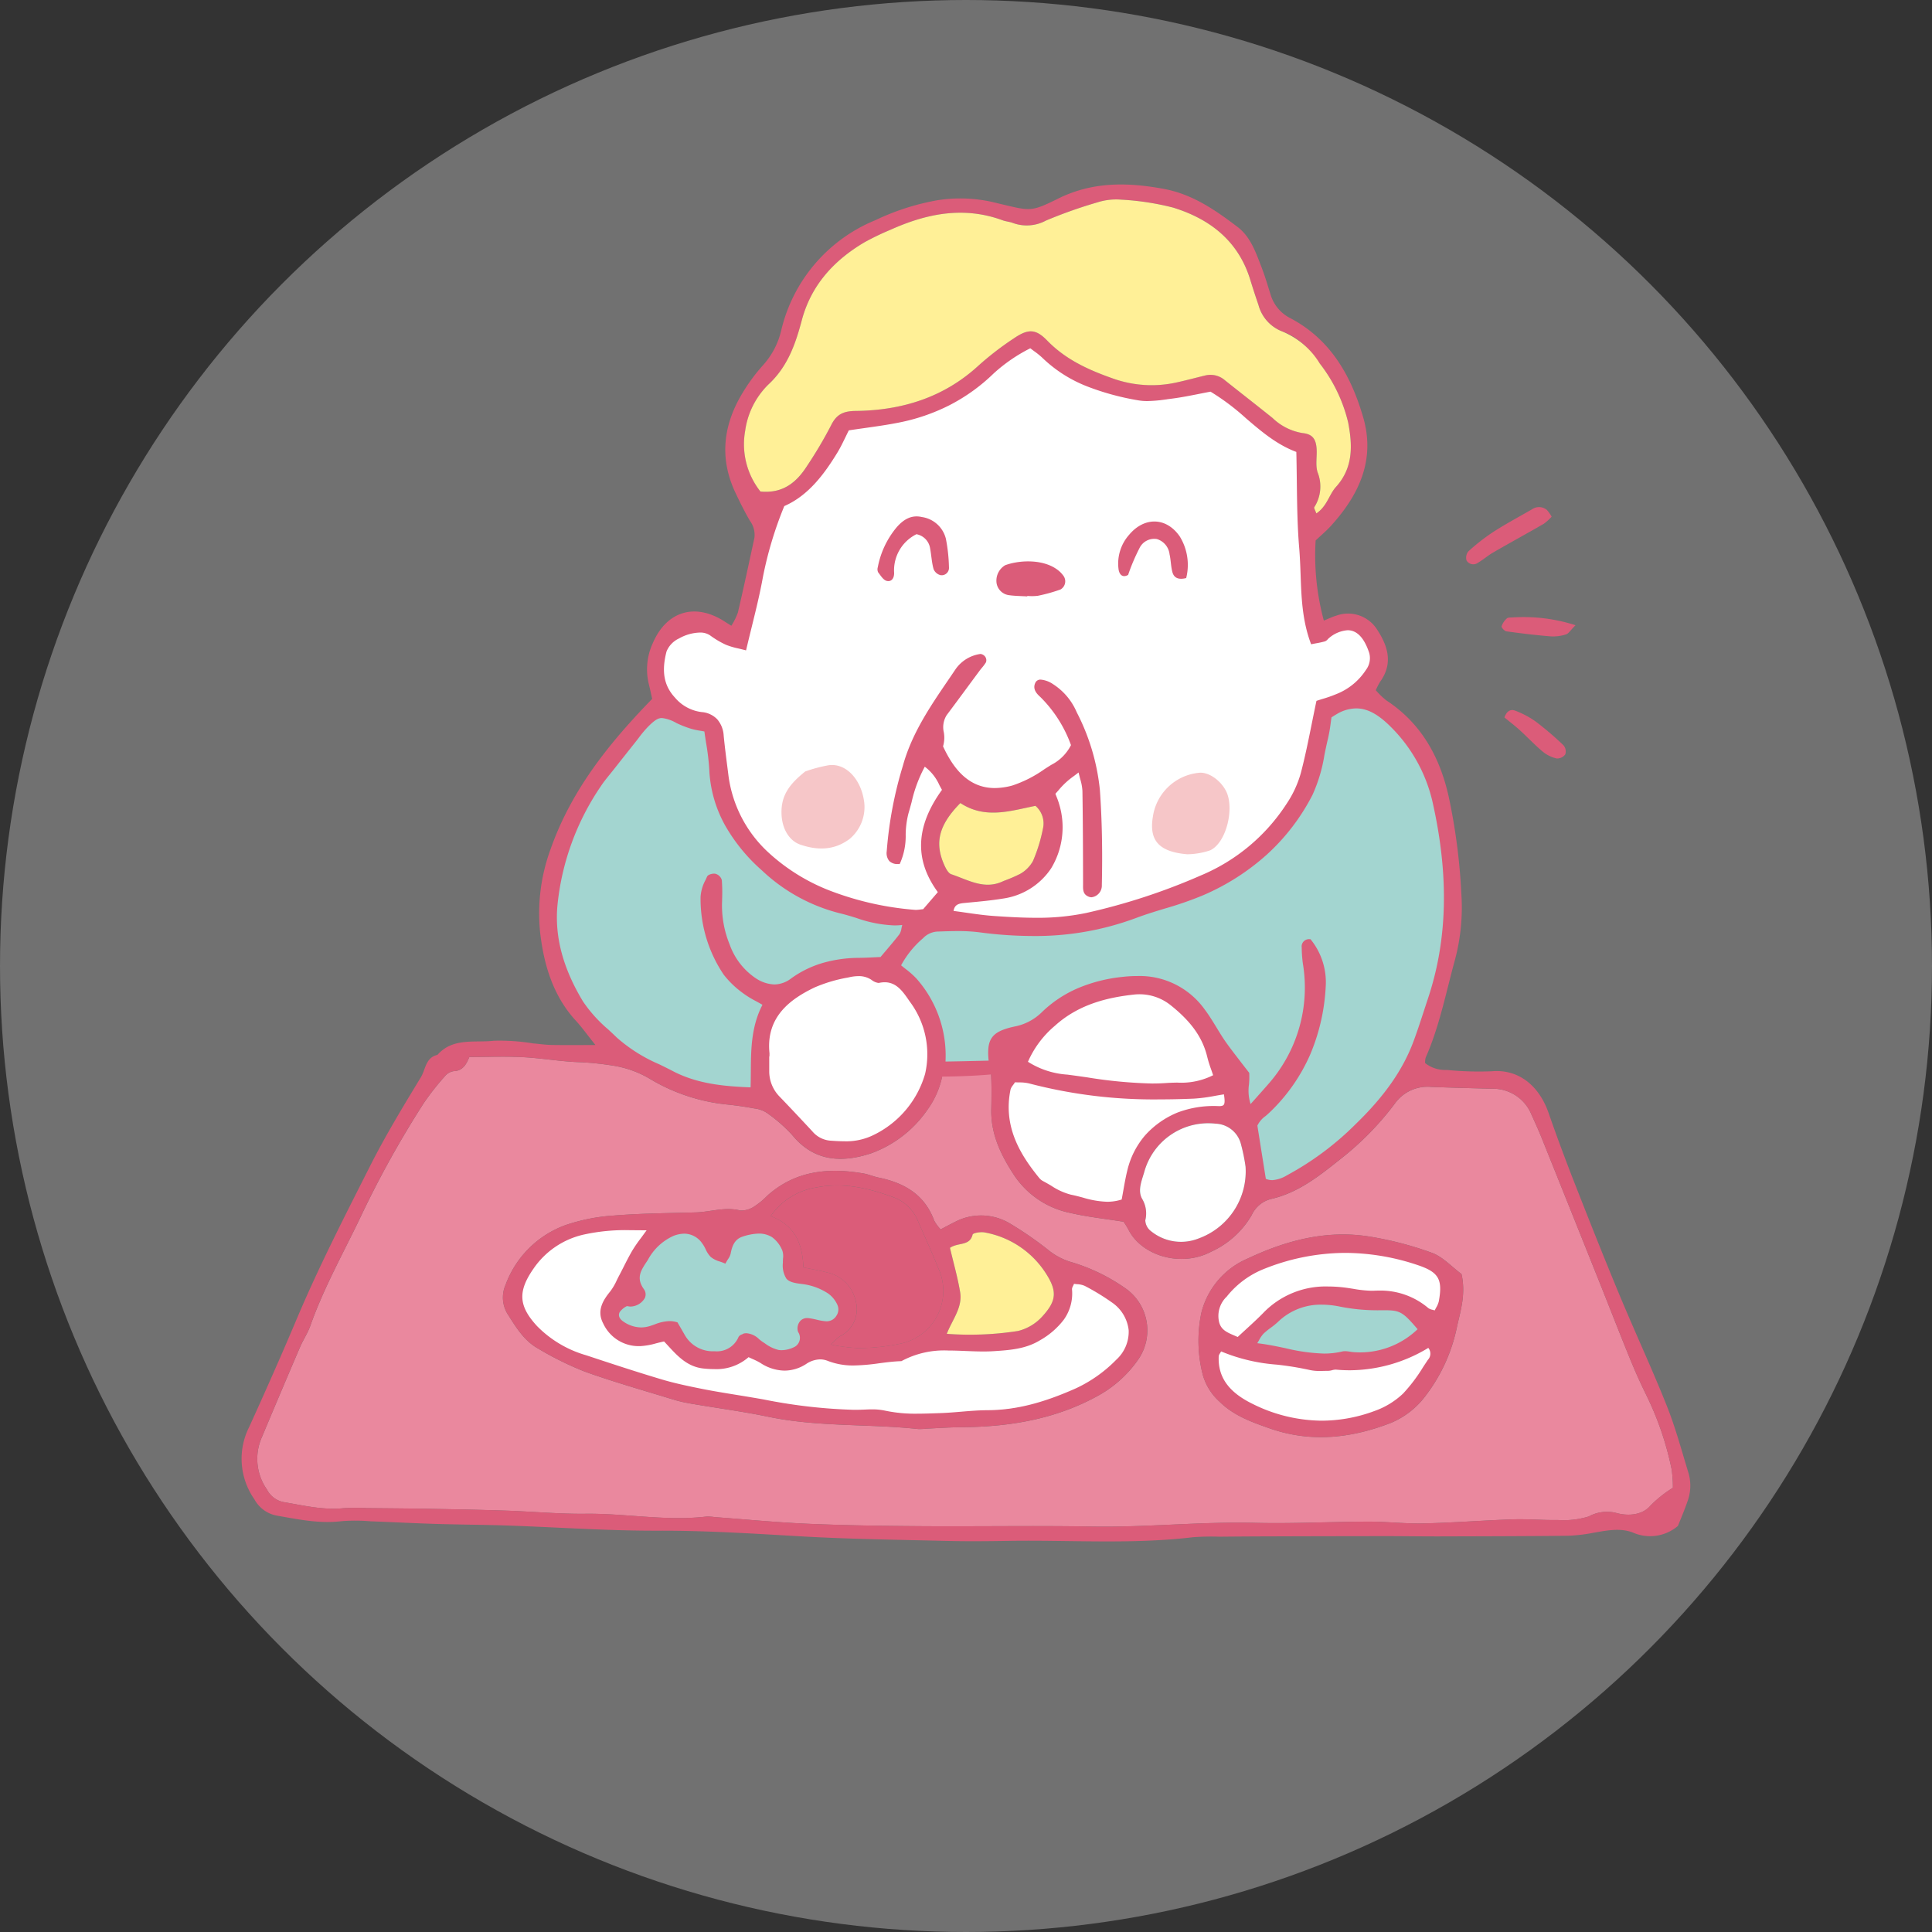
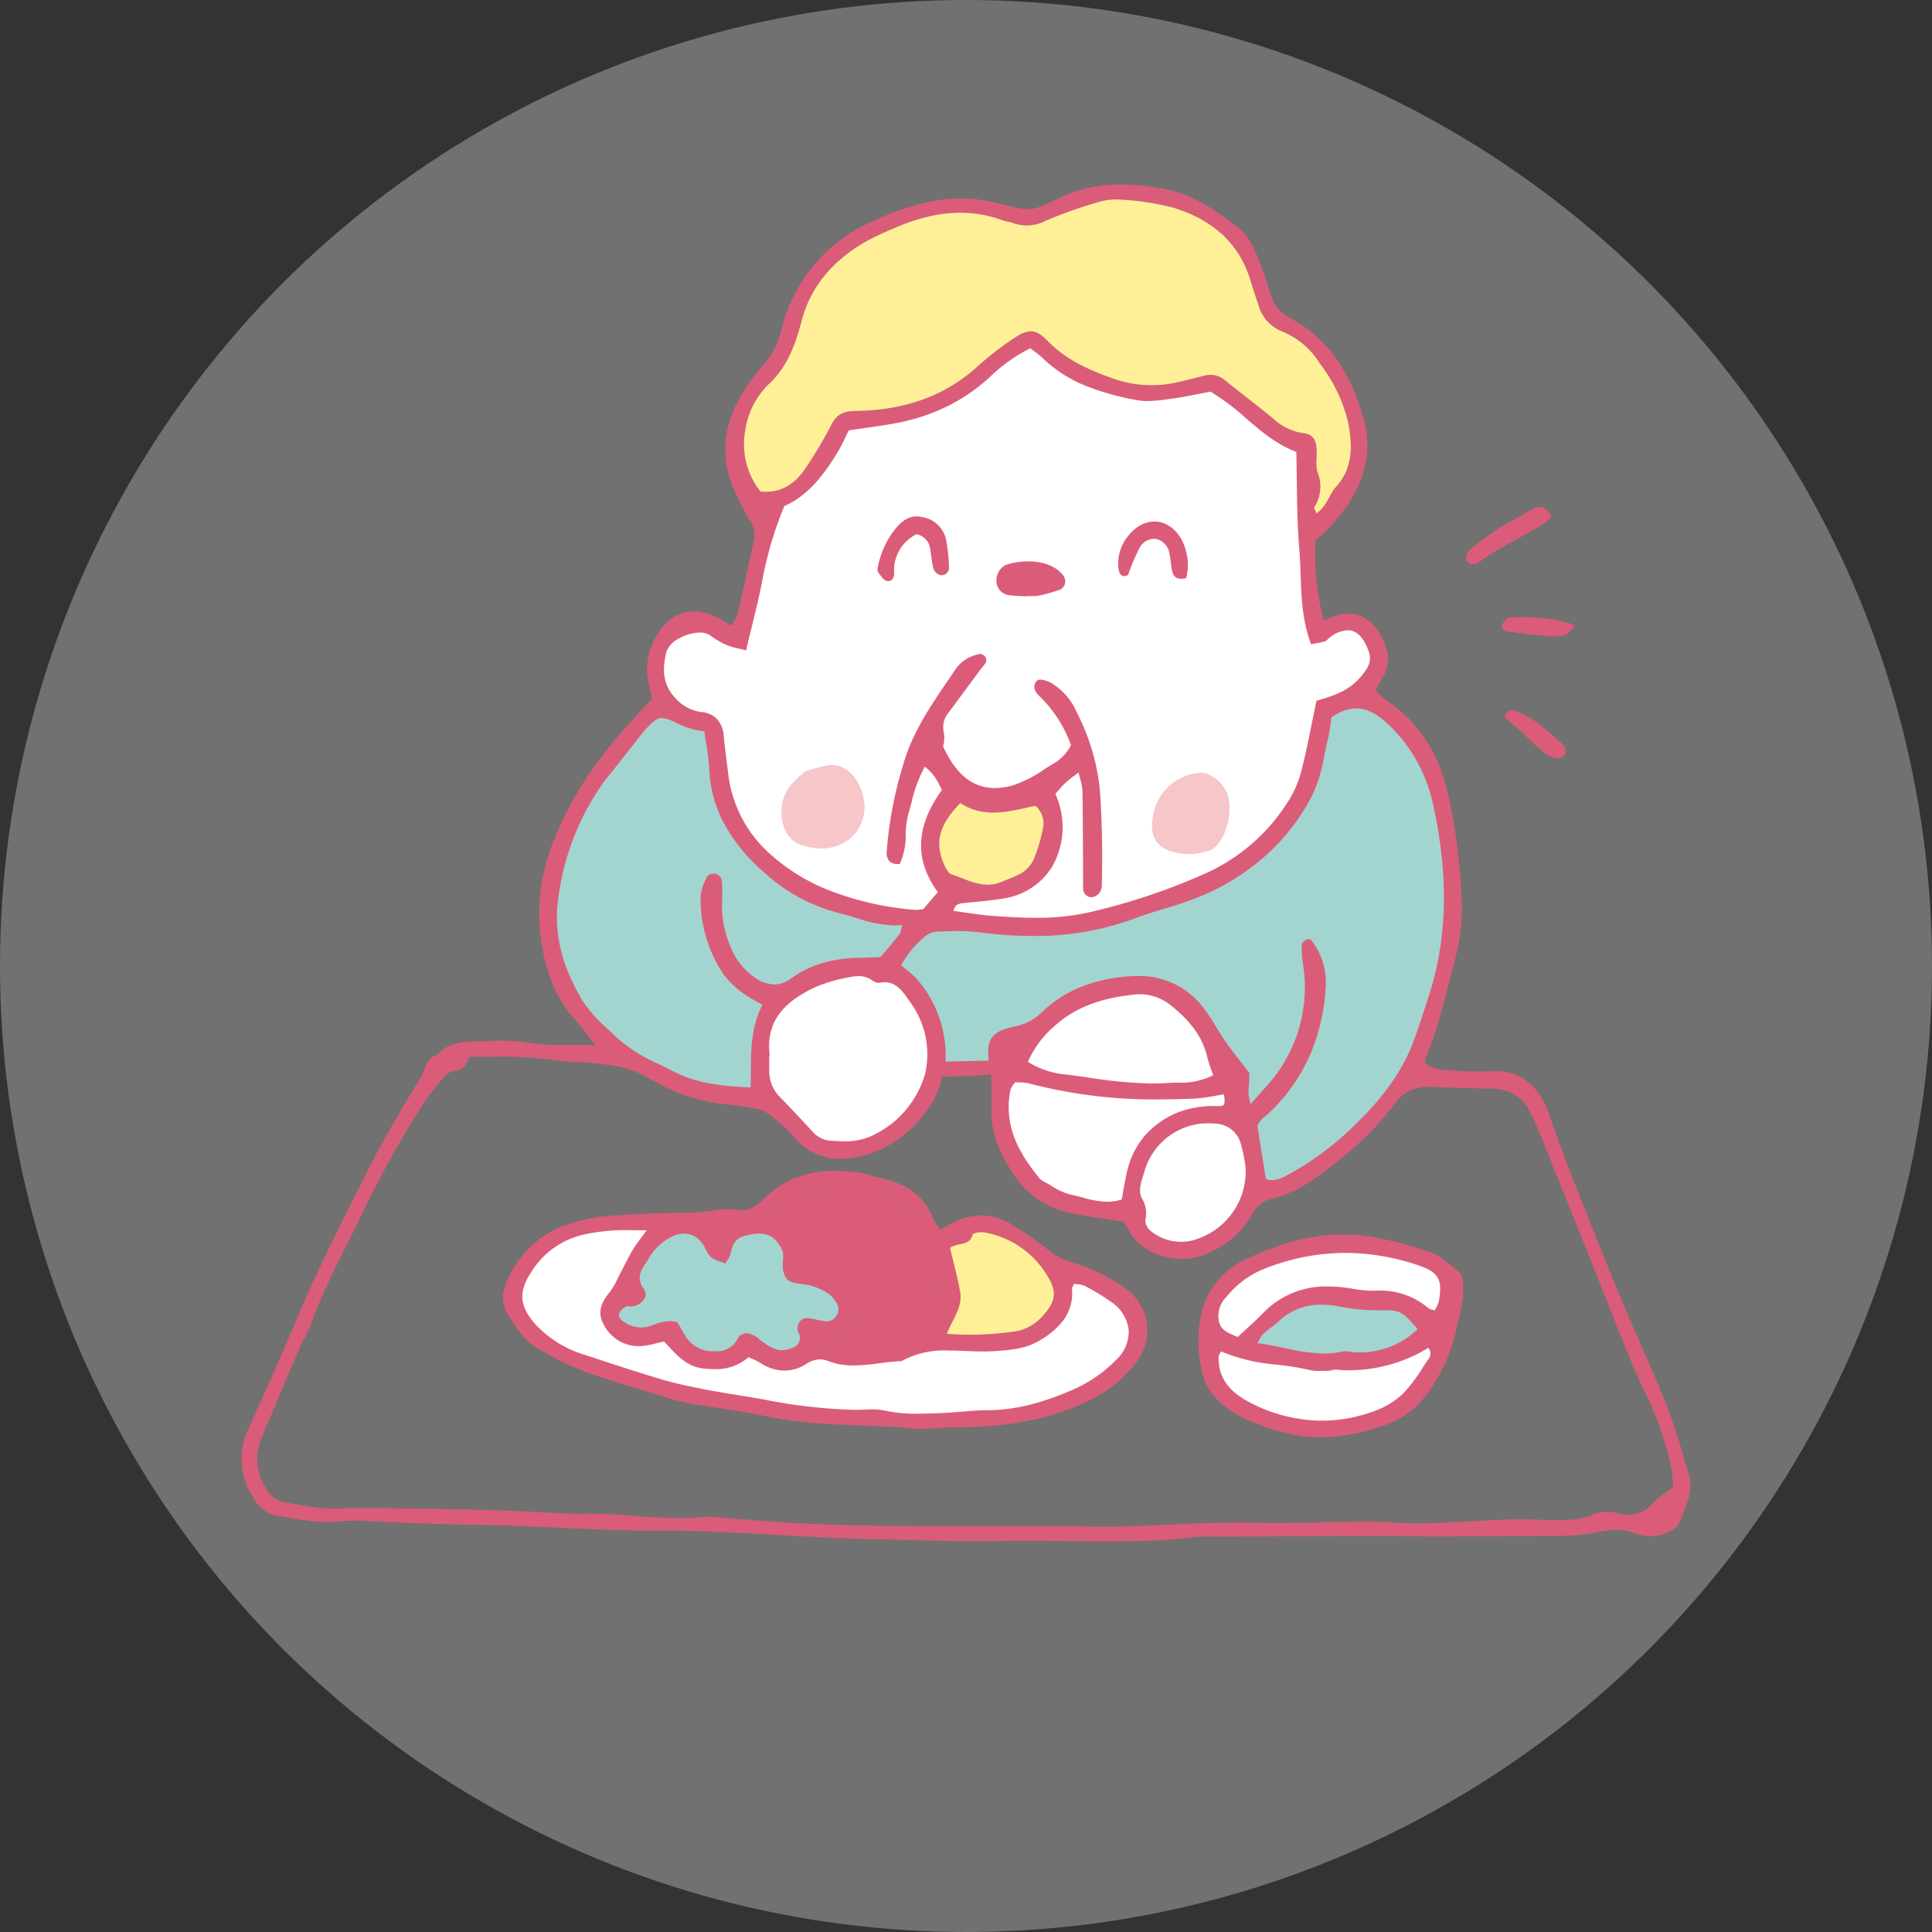
<svg xmlns="http://www.w3.org/2000/svg" width="300" height="300" viewBox="0 0 300 300">
  <rect x="0" y="0" width="300" height="300" fill="#333333" stroke="none" />
  <defs>
    <clipPath id="a">
      <rect width="224.954" height="210.699" fill="none" />
    </clipPath>
  </defs>
  <g transform="translate(-1010 -1235)">
    <circle cx="150" cy="150" r="150" transform="translate(1010 1235)" fill="#fff" opacity="0.302" />
    <g transform="translate(1047.523 1263.65)">
      <g clip-path="url(#a)">
        <path d="M65.49,96.027c-.38-3.488.213-4.579,3.766-5.367a8.471,8.471,0,0,0,4.293-2.193,20.394,20.394,0,0,1,12.457-5.524c5.19-.6,9.433.769,12.6,4.977,1.064,1.412,1.9,2.988,2.877,4.47.509.775,1.076,1.515,1.634,2.257.819,1.08,1.654,2.147,2.358,3.058.113,1.748-.481,3.315.362,5.178,1.139-1.28,2.036-2.277,2.919-3.283a22.754,22.754,0,0,0,5.492-19,19.689,19.689,0,0,1-.173-2.444c-.008-.565.187-1.06,1.032-1.062a10.37,10.37,0,0,1,2.245,7.072,28.143,28.143,0,0,1-8.532,19.323c-.877.853-1.931,1.537-2.086,2.314.5,3.171.923,5.826,1.336,8.431,1.382.61,2.475.068,3.585-.509a46.131,46.131,0,0,0,10.8-8.071,35.244,35.244,0,0,0,9-12.954c.8-2.171,1.487-4.386,2.219-6.583,3.338-10.027,3.022-20.172.773-30.32a24.231,24.231,0,0,0-6.587-12.043c-2.456-2.462-5.16-4.06-8.689-2.038-.231.131-.451.276-.9.555-.165,1.026-.278,2.243-.567,3.416-.718,2.913-1.036,6.05-2.374,8.655A33.4,33.4,0,0,1,98.484,69.825c-3.35,1.465-6.995,2.239-10.429,3.533-7.882,2.979-15.958,3.3-24.21,2.221a39.671,39.671,0,0,0-6.542-.121,3.575,3.575,0,0,0-2.185.877,15.6,15.6,0,0,0-3.758,4.655,25.756,25.756,0,0,1,2.456,2.1A17.778,17.778,0,0,1,58.235,96.84l7.309-.107c-.02-.235-.028-.471-.054-.706" transform="translate(50.762 40.324)" fill="#a3d5d0" />
        <path d="M109.288,114.732a3.186,3.186,0,0,1-1.309-.288l-.112-.05-.019-.121c-.224-1.408-.449-2.83-.688-4.341-.2-1.284-.417-2.632-.648-4.089l-.006-.04.008-.04a3.853,3.853,0,0,1,1.433-1.783c.238-.208.485-.424.717-.649,5.25-5.1,8.019-11.376,8.464-19.174a10.1,10.1,0,0,0-2.13-6.83.771.771,0,0,0-.513.19.865.865,0,0,0-.183.639,19.54,19.54,0,0,0,.171,2.416,24.864,24.864,0,0,1-.581,10.219,23.087,23.087,0,0,1-4.965,8.957c-.592.675-1.181,1.335-1.863,2.1l-1.057,1.185-.231.259-.143-.316a6.885,6.885,0,0,1-.424-3.595,12.674,12.674,0,0,0,.046-1.593l-.556-.718c-.545-.7-1.163-1.5-1.761-2.287l-.169-.224c-.5-.659-1.012-1.341-1.474-2.045-.361-.55-.709-1.122-1.046-1.674-.57-.935-1.159-1.9-1.823-2.784a11.994,11.994,0,0,0-10.188-5.021,19.363,19.363,0,0,0-2.206.132,20.2,20.2,0,0,0-12.325,5.461,8.681,8.681,0,0,1-4.4,2.252c-3.331.738-3.969,1.648-3.591,5.122.016.145.025.292.034.433.006.093.012.186.02.278l.02.241-7.809.115.031-.256A17.548,17.548,0,0,0,53.65,83.245a13.57,13.57,0,0,0-1.624-1.428c-.268-.212-.545-.431-.811-.655l-.132-.112.074-.157a14.765,14.765,0,0,1,3.51-4.437l.3-.284a3.774,3.774,0,0,1,2.334-.94l.083,0c.991-.035,2.016-.072,3.028-.072a26.311,26.311,0,0,1,3.468.2,62.6,62.6,0,0,0,8.2.565,44.211,44.211,0,0,0,15.9-2.773c1.477-.557,3.014-1.024,4.5-1.476a53.923,53.923,0,0,0,5.917-2.053,33.094,33.094,0,0,0,16.731-15.376,23.681,23.681,0,0,0,1.808-6.087c.169-.831.343-1.69.548-2.519a23.6,23.6,0,0,0,.421-2.42c.047-.343.092-.666.142-.978l.016-.1.088-.054.383-.239c.213-.134.368-.231.525-.32a6.533,6.533,0,0,1,3.244-.949c2.393,0,4.312,1.616,5.716,3.024a24.4,24.4,0,0,1,6.648,12.154,66.519,66.519,0,0,1,1.714,15.257,49.771,49.771,0,0,1-2.493,15.183c-.208.625-.416,1.262-.617,1.879-.506,1.551-1.03,3.155-1.6,4.712-1.668,4.52-4.544,8.663-9.05,13.038a46.318,46.318,0,0,1-10.854,8.109A5.43,5.43,0,0,1,109.288,114.732Zm-1.015-.653a2.7,2.7,0,0,0,1.015.2,5.087,5.087,0,0,0,2.263-.752A45.879,45.879,0,0,0,122.3,105.5c4.456-4.326,7.3-8.416,8.941-12.87.572-1.549,1.094-3.149,1.6-4.7.2-.617.41-1.255.618-1.881,3.014-9.052,3.265-18.93.767-30.2A23.954,23.954,0,0,0,127.7,43.917c-1.995-2-3.659-2.891-5.4-2.891a6.009,6.009,0,0,0-3.02.89c-.15.085-.293.175-.509.311l-.3.186c-.043.276-.083.564-.124.866a23.941,23.941,0,0,1-.43,2.466c-.2.82-.376,1.674-.544,2.5a24.01,24.01,0,0,1-1.849,6.2,32.629,32.629,0,0,1-7.093,9.28,36.091,36.091,0,0,1-9.858,6.3A54.26,54.26,0,0,1,92.608,72.1c-1.48.45-3.01.915-4.473,1.467a44.653,44.653,0,0,1-16.058,2.8,63.045,63.045,0,0,1-8.26-.569,25.877,25.877,0,0,0-3.409-.194c-1,0-2.025.036-3.012.072l-.083,0a3.341,3.341,0,0,0-2.037.814l-.3.285a14.674,14.674,0,0,0-3.339,4.148c.219.181.445.36.665.533a13.906,13.906,0,0,1,1.678,1.478,18.032,18.032,0,0,1,4.5,13.67l6.814-.1,0-.046c-.009-.136-.018-.277-.033-.413-.179-1.647-.172-2.932.445-3.847.558-.827,1.571-1.338,3.5-1.765a8.251,8.251,0,0,0,4.184-2.134,18.584,18.584,0,0,1,5.8-3.868A24.122,24.122,0,0,1,85.98,82.72a19.813,19.813,0,0,1,2.258-.135,12.419,12.419,0,0,1,10.548,5.2c.677.9,1.272,1.876,1.848,2.821.335.549.68,1.117,1.038,1.661.454.691.964,1.367,1.457,2.021l.169.224c.6.785,1.213,1.58,1.757,2.282l.6.774.042.055,0,.069a12.522,12.522,0,0,1-.042,1.723,6.867,6.867,0,0,0,.251,3.05l.818-.917c.681-.763,1.27-1.422,1.86-2.1a22.647,22.647,0,0,0,5.438-18.817,19.988,19.988,0,0,1-.175-2.472,1.13,1.13,0,0,1,1.257-1.29h.112l.068.09a10.558,10.558,0,0,1,2.29,7.221,30.955,30.955,0,0,1-2.405,10.575,27.8,27.8,0,0,1-6.195,8.9c-.24.234-.492.453-.734.665a3.831,3.831,0,0,0-1.279,1.494c.229,1.441.44,2.775.641,4.047C107.837,111.328,108.056,112.712,108.273,114.079Z" transform="translate(50.762 40.324)" fill="#db5c79" />
-         <path d="M220.845,132.206a47.76,47.76,0,0,0-3.959-11.594c-.9-1.833-1.738-3.7-2.511-5.6-1.549-3.788-3.028-7.605-4.547-11.405q-4.557-11.4-9.132-22.79c-.509-1.265-1.072-2.507-1.638-3.75a6.44,6.44,0,0,0-6.144-3.977c-3.142-.087-6.285-.163-9.427-.284a6.217,6.217,0,0,0-5.655,2.629,45.945,45.945,0,0,1-8.275,8.464c-3.313,2.629-6.6,5.315-10.884,6.3a4.518,4.518,0,0,0-3.04,2.513,13.907,13.907,0,0,1-6.281,5.675c-4.746,2.509-10.868.6-12.874-3.458a12.277,12.277,0,0,0-.74-1.191c-2.887-.461-5.6-.742-8.236-1.356a13.764,13.764,0,0,1-8.681-5.748c-2.05-3.094-3.68-6.371-3.627-10.246.032-2.217.087-4.448-.1-6.651l-7.309.107a13.687,13.687,0,0,1-2.6,6.639,18.064,18.064,0,0,1-8.645,6.633c-4.537,1.5-8.866,1.312-12.266-2.849a23.544,23.544,0,0,0-3.991-3.47,4.437,4.437,0,0,0-1.879-.648c-1.342-.249-2.7-.453-4.054-.593a28.91,28.91,0,0,1-11.972-3.885,16.066,16.066,0,0,0-6.106-2.2,44.7,44.7,0,0,0-4.824-.5c-2.99-.08-5.965-.626-8.955-.785-2.7-.143-5.414-.03-8.339-.03-.437,1.018-.938,2.157-2.454,2.205a2.152,2.152,0,0,0-1.342.781,40.453,40.453,0,0,0-3.291,4.187,156.4,156.4,0,0,0-9.725,17.5c-2.692,5.659-5.792,11.137-7.888,17.076-.406,1.149-1.117,2.187-1.6,3.315q-2.982,6.949-5.9,13.928a8.307,8.307,0,0,0,.777,8.192,3.716,3.716,0,0,0,2.489,1.921c3.088.519,6.15,1.279,9.335.968a34.646,34.646,0,0,1,3.664-.018c3.275.032,6.552.054,9.826.113,3.959.072,7.918.147,11.874.28,4.092.139,8.182.531,12.27.485,6.279-.074,12.522,1.187,18.814.431a6.572,6.572,0,0,1,1.225.087c4.893.36,9.781.837,14.68,1.044,5.87.249,11.749.328,17.627.368,8.743.058,17.489-.1,26.232.054,8.468.153,16.9-.781,25.369-.575,5.86.145,11.729-.171,17.595-.187,2.863-.008,5.73.342,8.59.276,4.635-.107,9.262-.475,13.9-.628,2.308-.078,4.627.143,6.939.1a13.317,13.317,0,0,0,4.8-.545,5.9,5.9,0,0,1,4.253-.557c1.9.533,4.118.338,5.347-1.141a18.71,18.71,0,0,1,3.482-2.764,21.029,21.029,0,0,0-.195-2.845m-82.864-17.03a18.377,18.377,0,0,1-6.321,5.643c-6.667,3.651-13.833,4.784-21.285,4.832-1.77.01-3.539.143-5.309.221a8.225,8.225,0,0,1-1.227.056c-7.731-.831-15.565-.3-23.242-1.9-4-.831-8.063-1.362-12.093-2.054a22.19,22.19,0,0,1-2.784-.654c-4.559-1.4-9.16-2.694-13.644-4.307a49.082,49.082,0,0,1-7.305-3.613c-2.082-1.171-3.334-3.2-4.577-5.164a4.893,4.893,0,0,1-.426-4.688,15.575,15.575,0,0,1,9.26-9.266,29.01,29.01,0,0,1,7.591-1.505c4.217-.344,8.46-.362,12.7-.489,2.3-.07,4.541-.9,6.909-.29a3.657,3.657,0,0,0,2.263-.7,11.3,11.3,0,0,0,1.883-1.567c4.344-3.919,9.486-4.432,14.958-3.492.8.139,1.565.481,2.362.644,3.977.811,7.146,2.631,8.633,6.673a6.75,6.75,0,0,0,1,1.374c.835-.435,1.531-.819,2.245-1.169a8.7,8.7,0,0,1,8.625.316,54.615,54.615,0,0,1,5.714,3.941,10.38,10.38,0,0,0,3.523,1.935,28.854,28.854,0,0,1,8.458,4.034,7.964,7.964,0,0,1,2.092,11.188m49.541-5.209a26.218,26.218,0,0,1-4.828,10.715,12.919,12.919,0,0,1-5.4,4.273c-6.138,2.386-12.365,3.128-18.792.9-2.873-1-5.655-1.992-7.866-4.177a8.791,8.791,0,0,1-2.583-4.108,21.106,21.106,0,0,1-.229-9.735,12.45,12.45,0,0,1,7.23-8.4c5.852-2.76,12.1-4.434,18.666-3.422A52.746,52.746,0,0,1,183.6,98.56c1.706.616,3.074,2.161,4.611,3.3.688,3.078-.121,5.593-.686,8.108" transform="translate(1.208 67.321)" fill="#ea889e" />
        <path d="M54.941,133.63c-1.34-1.678-2.118-2.778-3.024-3.76-3.6-3.905-5.015-8.816-5.577-13.809A28.912,28.912,0,0,1,47.974,103.2C51.185,94.069,57,86.8,63.746,79.874c-.153-.68-.312-1.467-.509-2.247a9.7,9.7,0,0,1,.6-6.394c2.157-5.04,6.665-6.365,11.31-3.275.227.149.461.288.893.559a9.941,9.941,0,0,0,1.016-2.052c.9-3.847,1.726-7.711,2.561-11.572a3.658,3.658,0,0,0-.7-2.688c-.825-1.412-1.553-2.883-2.249-4.362C74.113,42.43,74.8,37.226,77.849,32.253A27.8,27.8,0,0,1,81.014,28a12.217,12.217,0,0,0,2.78-5.382A24.555,24.555,0,0,1,98.4,5.546a37.358,37.358,0,0,1,9.691-3.11,22.662,22.662,0,0,1,8.89.378c.266.066.531.133.8.195,4.669,1.1,4.764,1.286,8.989-.811C132.1-.447,137.487-.365,143.143.671c4.5.825,8.027,3.285,11.495,5.915,2.03,1.543,2.841,3.965,3.728,6.255.543,1.4.962,2.847,1.416,4.279a6.021,6.021,0,0,0,3.076,3.647c6.247,3.3,9.417,8.93,11.294,15.386,1.919,6.6-.636,12.035-5,16.847-.728.8-1.569,1.5-2.384,2.277a38.821,38.821,0,0,0,1.273,12.437c.779-.312,1.352-.6,1.957-.773a5.346,5.346,0,0,1,6.39,2.285c1.664,2.571,2.392,5.225.386,8a10.867,10.867,0,0,0-.666,1.3,11.658,11.658,0,0,0,1.64,1.583c5.486,3.595,8.367,8.908,9.713,15.091a93.885,93.885,0,0,1,1.937,14.984,31.57,31.57,0,0,1-.976,10.136c-1.41,5.118-2.408,10.369-4.571,15.264a2.844,2.844,0,0,0-.082.843,5.044,5.044,0,0,0,3.384,1.064,50.313,50.313,0,0,0,6.957.207c4.088-.362,7.319,2.141,8.824,6.456q1.957,5.607,4.134,11.135c2.237,5.71,4.5,11.415,6.856,17.078,2.408,5.786,5.058,11.475,7.379,17.294,1.36,3.408,2.306,6.981,3.388,10.5a7.077,7.077,0,0,1-.221,4.436c-.441,1.29-.988,2.543-1.442,3.694a6.652,6.652,0,0,1-7.007,1.03c-1.947-.75-4.038-.322-6.07.03a25.585,25.585,0,0,1-4.028.473c-6.693.072-13.385.08-20.076.1-2.73.006-5.458-.044-8.186-.042q-9.431.006-18.861.04c-2.322.006-4.645.026-6.967.046a38.5,38.5,0,0,0-4.1.082c-9.538,1.135-19.11.412-28.666.569-3.277.054-6.556.084-9.83,0-7.5-.181-15-.278-22.486-.71-7.359-.425-14.7-.9-22.084-.873-7.772.026-15.547-.535-23.319-.8-3.684-.127-7.373-.137-11.059-.249-3.4-.1-6.806-.284-10.21-.406a28.4,28.4,0,0,0-4.5-.03c-3.454.433-6.772-.27-10.123-.857a4.972,4.972,0,0,1-3.476-2.535,10.95,10.95,0,0,1-.8-11.248c2.541-5.583,5.032-11.2,7.414-16.843,3.406-8.061,7.389-15.813,11.32-23.6,2.392-4.74,5.158-9.3,7.92-13.845.73-1.2.72-3.062,2.565-3.466,2.408-2.726,5.778-1.853,8.763-2.2a31.9,31.9,0,0,1,6.1.414c.952.078,1.9.223,2.855.241,2.022.038,4.046.012,6.818.012m-19.577,1.847c-.435,1.018-.937,2.157-2.454,2.205a2.161,2.161,0,0,0-1.342.781,40.707,40.707,0,0,0-3.289,4.187,155.95,155.95,0,0,0-9.727,17.5c-2.69,5.659-5.79,11.135-7.886,17.074-.408,1.149-1.119,2.187-1.6,3.315q-2.982,6.952-5.9,13.93a8.3,8.3,0,0,0,.777,8.19,3.729,3.729,0,0,0,2.489,1.923c3.09.519,6.152,1.279,9.337.968a34.642,34.642,0,0,1,3.664-.02c3.275.032,6.55.054,9.824.113,3.959.074,7.92.147,11.876.282,4.092.137,8.182.531,12.27.483,6.279-.074,12.522,1.187,18.814.431a6.556,6.556,0,0,1,1.223.089c4.893.358,9.781.837,14.68,1.044,5.872.247,11.751.326,17.627.366,8.745.058,17.491-.1,26.234.054,8.468.153,16.9-.781,25.369-.573,5.86.143,11.729-.173,17.593-.189,2.863-.008,5.73.342,8.592.276,4.633-.107,9.262-.473,13.894-.628,2.31-.078,4.629.145,6.939.1a13.289,13.289,0,0,0,4.8-.545,5.906,5.906,0,0,1,4.251-.557c1.9.535,4.118.338,5.349-1.141a18.845,18.845,0,0,1,3.48-2.764,21.032,21.032,0,0,0-.193-2.845,47.75,47.75,0,0,0-3.961-11.592c-.9-1.835-1.738-3.706-2.511-5.6-1.549-3.788-3.026-7.6-4.545-11.405q-4.557-11.4-9.132-22.788c-.509-1.267-1.074-2.509-1.638-3.75a6.441,6.441,0,0,0-6.144-3.979c-3.144-.087-6.285-.163-9.427-.284a6.218,6.218,0,0,0-5.657,2.631,45.933,45.933,0,0,1-8.273,8.464c-3.315,2.627-6.6,5.313-10.884,6.3a4.526,4.526,0,0,0-3.042,2.513,13.928,13.928,0,0,1-6.279,5.677c-4.746,2.507-10.868.6-12.874-3.46a11.974,11.974,0,0,0-.74-1.189c-2.887-.463-5.6-.742-8.238-1.358a13.775,13.775,0,0,1-8.681-5.748c-2.048-3.094-3.678-6.371-3.625-10.246a60.483,60.483,0,0,0-.149-7.357c-.38-3.486.211-4.577,3.766-5.366a8.491,8.491,0,0,0,4.293-2.191,20.391,20.391,0,0,1,12.457-5.526c5.19-.6,9.433.771,12.6,4.977,1.064,1.412,1.9,2.99,2.877,4.472.509.775,1.076,1.515,1.634,2.255.819,1.08,1.654,2.147,2.358,3.058.113,1.748-.481,3.317.362,5.18,1.139-1.282,2.036-2.277,2.919-3.285a22.752,22.752,0,0,0,5.492-19,20.081,20.081,0,0,1-.175-2.444c-.006-.565.187-1.06,1.034-1.062a10.373,10.373,0,0,1,2.245,7.072,28.139,28.139,0,0,1-8.532,19.323c-.877.853-1.931,1.537-2.086,2.316.5,3.171.923,5.826,1.336,8.431,1.382.61,2.475.068,3.585-.509a46.243,46.243,0,0,0,10.8-8.071,35.251,35.251,0,0,0,9-12.956c.8-2.171,1.487-4.384,2.219-6.581,3.338-10.027,3.022-20.174.773-30.322a24.255,24.255,0,0,0-6.587-12.043c-2.456-2.46-5.162-4.058-8.689-2.038-.231.131-.451.276-.9.555-.165,1.026-.276,2.243-.565,3.418-.718,2.911-1.036,6.048-2.374,8.655a33.409,33.409,0,0,1-16.841,15.477c-3.35,1.465-6.995,2.239-10.429,3.535-7.882,2.977-15.958,3.3-24.21,2.219a39.911,39.911,0,0,0-6.544-.121,3.574,3.574,0,0,0-2.183.877,15.655,15.655,0,0,0-3.758,4.655,25.493,25.493,0,0,1,2.456,2.106c4.873,5.345,6.353,14.352,1.817,20.384a18.073,18.073,0,0,1-8.645,6.633c-4.537,1.5-8.868,1.312-12.268-2.849a23.467,23.467,0,0,0-3.991-3.47,4.482,4.482,0,0,0-1.879-.648c-1.342-.247-2.7-.451-4.052-.591a28.957,28.957,0,0,1-11.974-3.885,16.014,16.014,0,0,0-6.1-2.2,45.239,45.239,0,0,0-4.826-.5c-2.988-.08-5.963-.626-8.953-.785-2.7-.143-5.414-.03-8.341-.03M167,80.282c.935-.314,2-.589,2.992-1.022a9.889,9.889,0,0,0,4.692-3.824,3.115,3.115,0,0,0,.519-2.716c-1.32-4.038-3.639-4.5-6.414-2.41-.219.163-.386.447-.624.519-.606.179-1.239.27-2.03.431-1.843-4.9-1.392-9.884-1.8-14.722-.424-5.007-.326-10.057-.455-15.089-5.315-1.947-8.605-6.681-13.423-9.4-2,.37-4,.827-6.025,1.088a17.584,17.584,0,0,1-5.283.255c-5.4-1.01-10.638-2.549-14.741-6.558a23.214,23.214,0,0,0-1.945-1.537,25.27,25.27,0,0,0-5.816,3.987,28.585,28.585,0,0,1-14.692,7.587c-2.519.5-5.078.8-7.766,1.2-.579,1.135-1.117,2.386-1.821,3.537-2.131,3.48-4.567,6.677-8.212,8.242a59.078,59.078,0,0,0-3.34,11.1c-.67,3.7-1.674,7.345-2.583,11.236a23.567,23.567,0,0,1-2.969-.827A13.594,13.594,0,0,1,72.8,69.9c-1.893-1.35-6.422.547-6.953,2.589-.688,2.65-.652,5.12,1.354,7.279a6.534,6.534,0,0,0,4.209,2.271,3.508,3.508,0,0,1,3.309,3.545c.195,2.026.467,4.044.724,6.064A19.814,19.814,0,0,0,81.69,103.8a30.4,30.4,0,0,0,10.079,6.144,47.62,47.62,0,0,0,12.739,2.812,8.789,8.789,0,0,0,1.376-.1c.72-.837,1.5-1.744,2.378-2.764-4.11-5.551-3.026-10.852.636-15.881-.849-1.467-1.4-2.873-2.865-3.78-1.424,2.358-1.881,4.939-2.615,7.391-.758,2.531-.046,5.382-1.318,7.774-1.565.06-1.861-.777-1.809-1.843a60.881,60.881,0,0,1,2.491-13.22c1.565-5.712,4.993-10.256,8.174-15a5.582,5.582,0,0,1,3.718-2.3.873.873,0,0,1,.668.364.841.841,0,0,1,.117.736,14.437,14.437,0,0,1-.98,1.292c-1.7,2.3-3.386,4.613-5.108,6.9-1.163,1.543.03,3.342-.6,4.933,1.99,4.275,4.975,7.8,10.914,6.2,2.167-.583,4.136-2.018,6.094-3.229a7.041,7.041,0,0,0,3.128-3.171,20.077,20.077,0,0,0-4.8-7.552c-.595-.545-1.207-1.193-.74-2.118.314-.62,1.368-.427,2.545.288A9.65,9.65,0,0,1,129.555,82a33.121,33.121,0,0,1,3.589,12.045c.346,4.921.408,9.816.3,14.73-.028,1.2-.994,2-1.789,1.728-1.02-.348-.869-1.2-.871-2.026-.01-4.776-.022-9.552-.1-14.328a18.489,18.489,0,0,0-.644-3.068c-.966.758-1.609,1.195-2.171,1.718-.583.543-1.088,1.167-1.648,1.78.243.664.465,1.153.6,1.666,1.941,7.305-1.855,13.411-8.607,14.515-2.01.328-4.046.5-6.074.692-.889.084-1.585.3-1.732,1.457,2.151.276,4.295.66,6.454.807,4.768.322,9.534.553,14.278-.469A97.319,97.319,0,0,0,149,107.4a29.554,29.554,0,0,0,13.334-11.129,16.937,16.937,0,0,0,2.237-4.788c.935-3.535,1.573-7.148,2.432-11.2m-.127-29.207c1.682-1.125,1.974-2.923,3.05-4.114,2.7-2.986,2.579-6.452,1.893-10.017a23.893,23.893,0,0,0-4.408-9.154c-1.513-2.149-3.229-4.052-5.814-4.969a6.08,6.08,0,0,1-3.7-4.108c-.441-1.292-.867-2.589-1.267-3.893-1.845-6.052-6.259-9.472-12.01-11.242a41.165,41.165,0,0,0-8.071-1.227,9.5,9.5,0,0,0-3.623.412,72.508,72.508,0,0,0-8.063,2.855,6.259,6.259,0,0,1-5.1.358c-.505-.2-1.074-.229-1.583-.416-6.045-2.217-11.8-1.058-17.436,1.477a40.529,40.529,0,0,0-4.048,1.949c-4.746,2.808-8.273,6.669-9.711,12.1-.992,3.742-2.219,7.236-5.2,9.981a12.466,12.466,0,0,0-3.593,7.208,11.818,11.818,0,0,0,2.376,9.4c3.49.338,5.6-1.418,7.216-3.947A65.442,65.442,0,0,0,91.522,37.4c.847-1.728,1.917-2.223,3.832-2.245,7.162-.084,13.676-2.078,19.092-7.059a46.645,46.645,0,0,1,5.512-4.241c2.155-1.457,3.34-1.469,5.1.342,2.857,2.947,6.355,4.553,10.136,5.885a17.885,17.885,0,0,0,10.065.63c1.467-.322,2.919-.718,4.38-1.07a3.411,3.411,0,0,1,3.056.764c2.454,1.953,4.929,3.875,7.375,5.838a8.714,8.714,0,0,0,4.655,2.346c1.559.153,2.094.937,2.2,2.454.082,1.223-.209,2.543.157,3.659a5.919,5.919,0,0,1-.517,5.392c-.089.139.147.485.316.976M81.167,127.288a30.228,30.228,0,0,1-3.211-1.919,14.283,14.283,0,0,1-2.917-2.8,21.015,21.015,0,0,1-3.555-11.978,7.838,7.838,0,0,1,.982-3.018c.1-.235.746-.4,1.072-.322a1.223,1.223,0,0,1,.8.785,29.571,29.571,0,0,1,.038,3.253,16.3,16.3,0,0,0,1.195,6.806,10.707,10.707,0,0,0,4.2,5.384c1.907,1.131,3.688,1.424,5.681-.022a17.56,17.56,0,0,1,10.4-3.15c1.207-.014,2.414-.091,3.46-.135,1.119-1.336,2.116-2.458,3.02-3.647a6.736,6.736,0,0,0,.545-1.815c-3.738.523-6.725-1.008-9.89-1.756a27.257,27.257,0,0,1-12.061-6.627c-4.589-4.158-7.79-9.085-8.1-15.533-.093-2-.507-3.995-.781-6.062a22.16,22.16,0,0,1-2.2-.443,16.068,16.068,0,0,1-2.269-.889c-2.352-1.139-2.877-1.119-4.613.608a28.543,28.543,0,0,0-2.074,2.523q-1.649,2.07-3.287,4.154c-.674.855-1.4,1.678-1.994,2.583a40.207,40.207,0,0,0-6.794,18.6c-.523,5.567,1.231,10.518,3.993,15.1,1.3,2.161,3.434,3.849,5.283,5.657,2.481,2.43,5.716,3.655,8.729,5.235,3.843,2.018,7.987,2.4,12.419,2.573.167-4.472-.362-8.88,1.925-13.143m.664,7.985H81.8c0,.819-.01,1.636,0,2.454a5.755,5.755,0,0,0,1.686,4.036q2.544,2.645,5.036,5.343a4.23,4.23,0,0,0,2.823,1.485c2.312.163,4.631.243,6.784-.871,7.762-4.01,11.421-12.634,5.71-20.931-1.157-1.678-2.3-3.472-4.859-2.947a1.778,1.778,0,0,1-1.1-.431,4.386,4.386,0,0,0-3.555-.439,24.344,24.344,0,0,0-5.452,1.609c-4.245,2.056-7.591,4.881-7.045,10.286a3.98,3.98,0,0,1,0,.408m54.932,22.43c.316-1.65.529-3.132.889-4.575a12.568,12.568,0,0,1,7.713-8.908,15.8,15.8,0,0,1,6.4-.988c1.014,0,1.145-.372.871-2.094a46.25,46.25,0,0,1-4.764.68c-8.619.372-17.173-.054-25.556-2.352a11.893,11.893,0,0,0-2.293-.189,5.016,5.016,0,0,0-.75,1.225c-1.123,5.452,1.195,9.806,4.48,13.839a2.065,2.065,0,0,0,.63.519c1.449.748,2.841,1.829,4.382,2.126,2.481.475,4.947,1.716,8,.718M151,138.369c-.356-1.084-.712-1.96-.927-2.871-.829-3.511-3.068-6.031-5.778-8.184a7.835,7.835,0,0,0-5.762-1.65c-4.5.505-8.745,1.632-12.316,4.861a15.453,15.453,0,0,0-4.269,5.742,12.934,12.934,0,0,0,6.251,2.074c5.124.662,10.262,1.668,15.443,1.3,2.382-.167,4.949.173,7.357-1.275m4.889,14.141a28.475,28.475,0,0,0-.746-3.613,4.21,4.21,0,0,0-3.915-3.066,10.291,10.291,0,0,0-11.007,7.275c-.394,1.45-1.145,3.014-.412,4.37a4.415,4.415,0,0,1,.511,3.362,2.19,2.19,0,0,0,.891,1.69,7.393,7.393,0,0,0,7.375,1.133,11.088,11.088,0,0,0,7.3-11.153M111.6,96.049c-3.436,3.488-4.056,6.3-2.4,9.83.221.471.569,1.086.994,1.227,2.625.871,5.172,2.5,8.114,1.046a23.537,23.537,0,0,0,2.607-1.121,5.208,5.208,0,0,0,1.955-1.972,24.708,24.708,0,0,0,1.551-5.025,3.6,3.6,0,0,0-1.159-3.551c-3.786.748-7.768,2.131-11.66-.433" transform="translate(0 -0.001)" fill="#db5c79" />
        <path d="M108.908,26.681a7.952,7.952,0,0,1-1.213,1.1c-2.6,1.5-5.235,2.941-7.834,4.44-.825.475-1.551,1.117-2.37,1.6a1.226,1.226,0,0,1-1.791-.334,1.538,1.538,0,0,1,.29-1.434,31.859,31.859,0,0,1,3.865-3.012c1.949-1.253,4-2.346,6.007-3.507a1.911,1.911,0,0,1,2.289.082,5.127,5.127,0,0,1,.758,1.066" transform="translate(94.506 24.9)" fill="#db5c79" />
        <path d="M98.619,42.195c.332-.986.97-1.334,1.648-1.064a14.16,14.16,0,0,1,3.2,1.692,48.5,48.5,0,0,1,4.341,3.714,1.491,1.491,0,0,1,.251,1.4,1.574,1.574,0,0,1-1.34.624,5.268,5.268,0,0,1-2.143-1.052c-1.255-1.048-2.376-2.251-3.587-3.352-.777-.706-1.617-1.344-2.37-1.966" transform="translate(97.468 40.563)" fill="#db5c79" />
        <path d="M109.872,35.038c-.781.775-1.074,1.3-1.487,1.424a6.451,6.451,0,0,1-2.386.3c-2.291-.185-4.577-.461-6.854-.779-.3-.042-.8-.591-.746-.793a2.882,2.882,0,0,1,.809-1.209c.155-.155.513-.139.781-.149a26.326,26.326,0,0,1,9.882,1.2" transform="translate(97.248 33.401)" fill="#db5c79" />
        <path d="M98.335,68.759c-.089,0-.181-.01-.27-.012-5.864-.109-11.739.078-17.595-.193-8.464-.39-16.913.362-25.375.028-2.732-.109-5.464-.181-8.2-.243q.227,1.136.4,2.285c7.84.227,15.678.712,23.522-.05a38.043,38.043,0,0,1,4.1.006q3.484.045,6.967.1,8.408.158,16.811.328-.152-1.13-.356-2.253" transform="translate(46.35 67.541)" fill="#db5c79" />
        <path d="M134.47,67.708c-.859,4.054-1.5,7.667-2.432,11.2A16.908,16.908,0,0,1,129.8,83.7a29.554,29.554,0,0,1-13.334,11.129,97.3,97.3,0,0,1-17.861,5.844c-4.746,1.022-9.51.791-14.28.467-2.159-.145-4.3-.529-6.454-.805.147-1.157.843-1.374,1.732-1.457,2.028-.191,4.066-.364,6.074-.692,6.752-1.1,10.548-7.212,8.607-14.517-.135-.511-.36-1-.6-1.664.561-.612,1.066-1.239,1.648-1.78.563-.525,1.2-.962,2.171-1.718a18.448,18.448,0,0,1,.644,3.068c.082,4.774.093,9.552.1,14.328,0,.825-.149,1.676.871,2.026.8.27,1.762-.531,1.789-1.73.111-4.911.048-9.808-.3-14.728a33.128,33.128,0,0,0-3.587-12.047A9.651,9.651,0,0,0,93.381,65.1c-1.177-.716-2.231-.909-2.545-.288-.467.925.145,1.573.74,2.118a20.061,20.061,0,0,1,4.8,7.552,7.026,7.026,0,0,1-3.128,3.169c-1.957,1.211-3.927,2.646-6.094,3.229-5.939,1.6-8.924-1.927-10.914-6.2.632-1.589-.559-3.39.6-4.933,1.722-2.285,3.4-4.6,5.108-6.9a14.731,14.731,0,0,0,.98-1.292.839.839,0,0,0-.117-.736.873.873,0,0,0-.668-.364,5.575,5.575,0,0,0-3.716,2.3c-3.183,4.74-6.609,9.284-8.176,14.994a61.018,61.018,0,0,0-2.491,13.222c-.052,1.066.245,1.9,1.809,1.843,1.273-2.392.561-5.243,1.318-7.774.736-2.452,1.191-5.034,2.615-7.391,1.467.907,2.016,2.31,2.865,3.778-3.661,5.028-4.746,10.331-.636,15.883l-2.378,2.764a8.79,8.79,0,0,1-1.376.1A47.622,47.622,0,0,1,59.239,97.37a30.393,30.393,0,0,1-10.081-6.146,19.809,19.809,0,0,1-6.245-12.145c-.255-2.02-.529-4.038-.724-6.064a3.508,3.508,0,0,0-3.309-3.545A6.543,6.543,0,0,1,34.672,67.2c-2.006-2.159-2.042-4.629-1.354-7.281.531-2.04,5.06-3.937,6.955-2.589a13.476,13.476,0,0,0,2.462,1.461,23.263,23.263,0,0,0,2.969.825c.909-3.889,1.915-7.532,2.583-11.234a59.244,59.244,0,0,1,3.34-11.1c3.645-1.565,6.082-4.76,8.212-8.242.7-1.149,1.243-2.4,1.821-3.535,2.688-.412,5.247-.706,7.766-1.2a28.6,28.6,0,0,0,14.694-7.587,25.221,25.221,0,0,1,5.814-3.989,23.717,23.717,0,0,1,1.945,1.537c4.1,4.008,9.339,5.547,14.741,6.558a17.468,17.468,0,0,0,5.285-.255c2.022-.258,4.02-.718,6.023-1.088,4.818,2.72,8.11,7.454,13.423,9.4.129,5.03.032,10.083.455,15.089.41,4.838-.044,9.822,1.8,14.72.791-.161,1.422-.251,2.028-.431.239-.07.408-.354.624-.519,2.776-2.084,5.094-1.626,6.414,2.41a3.12,3.12,0,0,1-.519,2.718,9.9,9.9,0,0,1-4.692,3.824c-.994.433-2.056.708-2.992,1.022" transform="translate(32.53 12.574)" fill="#fff" />
        <path d="M90.822,101.538c-2.261,0-4.543-.142-6.5-.275-1.493-.1-3-.318-4.461-.528-.656-.095-1.334-.192-2-.278l-.124-.016.016-.124c.165-1.3,1-1.487,1.844-1.566l.648-.061c1.783-.166,3.628-.338,5.418-.63a10.536,10.536,0,0,0,7.3-4.591,12.07,12.07,0,0,0,1.206-9.77,9.669,9.669,0,0,0-.363-1.036c-.076-.194-.154-.395-.236-.618l-.026-.071.051-.056c.172-.188.341-.379.5-.565a12.453,12.453,0,0,1,2.473-2.289c.253-.192.54-.409.858-.658l.157-.123.042.194c.1.449.2.854.3,1.211a8.139,8.139,0,0,1,.349,1.882c.084,4.905.094,9.912.1,14.33,0,.1,0,.194,0,.29-.014.718-.026,1.338.79,1.618a.868.868,0,0,0,.28.046,1.573,1.573,0,0,0,1.344-1.66c.121-5.333.023-10.146-.3-14.716a33.323,33.323,0,0,0-3.575-12,9.438,9.438,0,0,0-3.6-4.266,3.747,3.747,0,0,0-1.759-.643.619.619,0,0,0-.61.3c-.42.831.1,1.405.713,1.969a20.358,20.358,0,0,1,4.829,7.6l.019.048-.02.047a7.119,7.119,0,0,1-3.177,3.228c-.353.218-.713.448-1.061.671A18.976,18.976,0,0,1,87.184,81a10.793,10.793,0,0,1-2.784.4,7.249,7.249,0,0,1-5.105-2,14.543,14.543,0,0,1-3.17-4.67l-.023-.049.02-.05a4.411,4.411,0,0,0,.125-2.1,3.765,3.765,0,0,1,.494-2.858c1.115-1.479,2.231-3,3.311-4.462.588-.8,1.2-1.625,1.8-2.435.119-.161.248-.317.373-.469a6.233,6.233,0,0,0,.6-.812.731.731,0,0,0-.11-.6.827.827,0,0,0-.515-.318l-.027,0a5.415,5.415,0,0,0-3.637,2.248c-.4.59-.8,1.185-1.195,1.762-2.752,4.039-5.6,8.215-6.965,13.2a61.044,61.044,0,0,0-2.487,13.2,1.73,1.73,0,0,0,.332,1.33,1.638,1.638,0,0,0,1.275.384,10.371,10.371,0,0,0,.835-4.315,14.206,14.206,0,0,1,.44-3.373c.172-.574.332-1.167.487-1.74a21.386,21.386,0,0,1,2.14-5.679l.065-.108.107.066a7.237,7.237,0,0,1,2.467,3.03c.141.258.286.525.441.792l.041.07-.048.066c-4.1,5.63-4.307,10.777-.637,15.735l.059.08-.065.076-1.5,1.738-.916,1.064-.051,0c-.193.016-.364.037-.529.057a5.554,5.554,0,0,1-.665.056c-.072,0-.139,0-.2-.009a47.328,47.328,0,0,1-12.771-2.819,30.363,30.363,0,0,1-10.122-6.172A19.925,19.925,0,0,1,42.789,79.1q-.076-.606-.154-1.212c-.2-1.589-.414-3.233-.57-4.856a3.38,3.38,0,0,0-3.2-3.433,6.669,6.669,0,0,1-4.287-2.31c-1.785-1.922-2.212-4.2-1.383-7.4.439-1.689,3.336-3.135,5.4-3.135a2.966,2.966,0,0,1,1.749.476,13.57,13.57,0,0,0,2.438,1.448,11.43,11.43,0,0,0,1.878.553c.3.072.614.145.949.233.273-1.162.556-2.312.83-3.426.649-2.635,1.262-5.124,1.722-7.676A58.8,58.8,0,0,1,51.51,37.235l.019-.049.048-.021c3.757-1.613,6.23-5.046,8.154-8.192.481-.786.887-1.625,1.279-2.436.183-.379.356-.736.537-1.091l.029-.057.063-.01c.861-.132,1.718-.253,2.546-.37,1.8-.255,3.506-.5,5.215-.834a28.62,28.62,0,0,0,14.631-7.555,25.667,25.667,0,0,1,5.842-4.009l.072-.038.064.05c.227.177.452.344.67.5a12.11,12.11,0,0,1,1.285,1.041c4.206,4.108,9.54,5.564,14.677,6.524a7.927,7.927,0,0,0,1.468.125,22.522,22.522,0,0,0,3.01-.277c.253-.035.514-.07.768-.1,1.4-.179,2.815-.46,4.182-.731.6-.119,1.222-.243,1.834-.356l.045-.008.04.022a36.034,36.034,0,0,1,5.591,4.19c2.346,2.01,4.773,4.088,7.814,5.2l.08.029,0,.085c.039,1.526.058,3.08.076,4.582.041,3.449.084,7.016.379,10.5.112,1.328.161,2.691.208,4.009.123,3.477.251,7.072,1.549,10.577.2-.04.389-.075.572-.11a13.172,13.172,0,0,0,1.341-.3.911.911,0,0,0,.342-.27,2.1,2.1,0,0,1,.242-.229,5.222,5.222,0,0,1,3.015-1.243c1.578,0,2.787,1.249,3.593,3.714a3.254,3.254,0,0,1-.531,2.822,9.979,9.979,0,0,1-4.749,3.873,20.308,20.308,0,0,1-2.122.746c-.283.088-.551.171-.812.257-.249,1.176-.48,2.32-.7,3.427-.543,2.685-1.056,5.22-1.714,7.711a16.9,16.9,0,0,1-2.253,4.824,29.577,29.577,0,0,1-13.389,11.175,96.87,96.87,0,0,1-17.884,5.851A36.911,36.911,0,0,1,90.822,101.538Zm-12.807-1.313c.628.082,1.263.173,1.878.262,1.454.21,2.958.426,4.442.526,1.957.133,4.234.275,6.487.275a36.666,36.666,0,0,0,7.758-.74,96.624,96.624,0,0,0,17.838-5.836A29.331,29.331,0,0,0,129.7,83.63a16.648,16.648,0,0,0,2.221-4.752c.657-2.484,1.169-5.016,1.711-7.7.228-1.129.465-2.3.719-3.5l.015-.07.068-.023c.286-.1.577-.186.886-.282a20.118,20.118,0,0,0,2.1-.736,9.739,9.739,0,0,0,4.636-3.774,3.031,3.031,0,0,0,.507-2.614c-.769-2.35-1.9-3.541-3.356-3.541a4.986,4.986,0,0,0-2.865,1.193,1.894,1.894,0,0,0-.212.2,1.091,1.091,0,0,1-.453.337,13.347,13.347,0,0,1-1.365.3c-.214.04-.436.082-.673.13l-.1.021-.038-.1c-1.347-3.575-1.477-7.226-1.6-10.756-.047-1.315-.1-2.675-.207-4-.3-3.493-.338-7.064-.38-10.518-.018-1.474-.036-3-.074-4.494-3.046-1.136-5.468-3.211-7.811-5.218a36.079,36.079,0,0,0-5.512-4.14c-.6.11-1.2.231-1.786.347-1.371.272-2.789.554-4.2.734-.253.033-.514.068-.766.1a22.707,22.707,0,0,1-3.044.28,8.174,8.174,0,0,1-1.514-.129,40.2,40.2,0,0,1-7.882-2.161,20.941,20.941,0,0,1-6.924-4.43,11.926,11.926,0,0,0-1.259-1.019c-.2-.147-.4-.3-.611-.459a25.249,25.249,0,0,0-5.714,3.93,28.407,28.407,0,0,1-6.826,4.905,30.308,30.308,0,0,1-7.931,2.715c-1.716.34-3.422.581-5.229.836-.807.114-1.641.232-2.48.36-.169.334-.333.672-.506,1.029-.4.817-.8,1.662-1.291,2.458-1.936,3.166-4.427,6.621-8.221,8.27A58.446,58.446,0,0,0,48.409,48.4c-.462,2.56-1.076,5.053-1.725,7.692-.284,1.153-.577,2.345-.859,3.549l-.029.126-.125-.033c-.379-.1-.729-.184-1.067-.264a11.6,11.6,0,0,1-1.919-.567A13.8,13.8,0,0,1,40.2,57.431,2.725,2.725,0,0,0,38.6,57a6.941,6.941,0,0,0-3.22.919,3.8,3.8,0,0,0-1.938,2.03c-.8,3.1-.4,5.312,1.325,7.165a6.433,6.433,0,0,0,4.132,2.232,3.724,3.724,0,0,1,2.422,1.125,4.257,4.257,0,0,1,1,2.533c.156,1.619.366,3.26.569,4.848q.078.606.154,1.213a19.681,19.681,0,0,0,6.207,12.07,30.119,30.119,0,0,0,10.04,6.12,47.087,47.087,0,0,0,12.7,2.8c.057.006.116.008.18.008a5.384,5.384,0,0,0,.635-.054c.146-.018.309-.038.487-.054l.849-.987,1.431-1.663C71.9,92.3,72.115,87.1,76.218,81.424c-.141-.245-.274-.49-.4-.727a7.231,7.231,0,0,0-2.272-2.869A21.6,21.6,0,0,0,71.5,83.334c-.155.575-.316,1.17-.489,1.747a14.019,14.019,0,0,0-.43,3.313,10.393,10.393,0,0,1-.9,4.484l-.034.063-.072,0q-.082,0-.159,0a1.811,1.811,0,0,1-1.379-.462,1.951,1.951,0,0,1-.4-1.515,61.257,61.257,0,0,1,2.5-13.249c1.378-5.021,4.235-9.215,7-13.271.392-.576.8-1.171,1.194-1.76a5.655,5.655,0,0,1,3.8-2.354.388.388,0,0,1,.076-.007,1.059,1.059,0,0,1,.718.421.953.953,0,0,1,.124.871,6.42,6.42,0,0,1-.623.846c-.123.149-.25.3-.365.458-.6.81-1.208,1.636-1.8,2.434-1.08,1.467-2.2,2.984-3.312,4.464a3.523,3.523,0,0,0-.445,2.683,4.773,4.773,0,0,1-.122,2.17c1.307,2.794,3.559,6.474,8.026,6.473a10.544,10.544,0,0,0,2.719-.388,18.793,18.793,0,0,0,5-2.542c.349-.223.71-.454,1.064-.673a6.958,6.958,0,0,0,3.058-3.064,20.058,20.058,0,0,0-4.747-7.459c-.489-.448-1.307-1.2-.767-2.266a.86.86,0,0,1,.833-.442A3.982,3.982,0,0,1,93.446,65a9.675,9.675,0,0,1,3.693,4.372,33.553,33.553,0,0,1,3.6,12.092c.322,4.578.42,9.4.3,14.739a1.823,1.823,0,0,1-1.594,1.9,1.118,1.118,0,0,1-.361-.059c-.988-.339-.973-1.112-.959-1.859,0-.095,0-.19,0-.285-.009-4.417-.02-9.423-.1-14.326a7.846,7.846,0,0,0-.341-1.822c-.081-.308-.171-.651-.257-1.028-.258.2-.493.378-.705.539a12.22,12.22,0,0,0-2.436,2.255c-.148.168-.3.341-.456.512.071.193.141.37.208.541a9.848,9.848,0,0,1,.372,1.063,12.316,12.316,0,0,1-1.238,9.97,10.783,10.783,0,0,1-7.47,4.7c-1.8.294-3.647.466-5.435.632L79.616,99C78.7,99.085,78.171,99.31,78.014,100.225Z" transform="translate(32.53 12.574)" fill="#db5c79" />
        <path d="M128.1,49.926c-.169-.493-.406-.837-.316-.976a5.934,5.934,0,0,0,.517-5.394c-.368-1.113-.078-2.434-.159-3.657-.1-1.519-.636-2.3-2.193-2.454a8.72,8.72,0,0,1-4.655-2.346c-2.446-1.962-4.921-3.885-7.375-5.838a3.411,3.411,0,0,0-3.056-.764c-1.461.352-2.913.746-4.38,1.07a17.884,17.884,0,0,1-10.065-.63C92.63,27.6,89.134,26,86.275,23.049c-1.756-1.809-2.943-1.8-5.1-.34a47.172,47.172,0,0,0-5.512,4.239c-5.414,4.983-11.93,6.977-19.09,7.061-1.915.022-2.986.517-3.832,2.245A65.851,65.851,0,0,1,49,42.575C47.383,45.1,45.27,46.86,41.78,46.522a11.812,11.812,0,0,1-2.376-9.4A12.46,12.46,0,0,1,43,29.917c2.98-2.748,4.209-6.239,5.2-9.981,1.44-5.43,4.967-9.293,9.711-12.1a40.543,40.543,0,0,1,4.048-1.951c5.637-2.535,11.393-3.694,17.438-1.475.509.187,1.078.217,1.583.414a6.251,6.251,0,0,0,5.1-.358,73.176,73.176,0,0,1,8.063-2.855A9.531,9.531,0,0,1,97.764,1.2a41.336,41.336,0,0,1,8.073,1.229c5.75,1.768,10.164,5.188,12.01,11.24.4,1.306.825,2.6,1.267,3.893a6.071,6.071,0,0,0,3.7,4.11,12.247,12.247,0,0,1,5.816,4.969,23.893,23.893,0,0,1,4.408,9.154c.684,3.565.809,7.031-1.893,10.017-1.078,1.189-1.368,2.988-3.05,4.114" transform="translate(38.779 1.151)" fill="#fff097" />
        <path d="M56.946,86.221c-2.287,4.261-1.758,8.669-1.925,13.143-4.432-.169-8.576-.557-12.419-2.573-3.012-1.581-6.245-2.808-8.729-5.235-1.849-1.807-3.977-3.5-5.281-5.657-2.762-4.579-4.517-9.53-3.995-15.1a40.213,40.213,0,0,1,6.794-18.595c.6-.907,1.322-1.728,1.994-2.583q1.637-2.082,3.287-4.154a29.228,29.228,0,0,1,2.074-2.525c1.736-1.728,2.261-1.746,4.613-.606a16.565,16.565,0,0,0,2.269.889c.632.2,1.3.268,2.2.443.276,2.068.688,4.056.781,6.062.306,6.448,3.507,11.375,8.1,15.533A27.212,27.212,0,0,0,68.764,71.89c3.163.75,6.152,2.281,9.888,1.758a6.761,6.761,0,0,1-.545,1.815c-.9,1.189-1.9,2.31-3.02,3.647-1.046.042-2.253.121-3.46.133a17.55,17.55,0,0,0-10.395,3.15c-1.994,1.448-3.776,1.153-5.683.024a10.712,10.712,0,0,1-4.2-5.386,16.286,16.286,0,0,1-1.195-6.8,29.563,29.563,0,0,0-.038-3.253,1.219,1.219,0,0,0-.8-.785c-.326-.08-.968.087-1.07.32a7.824,7.824,0,0,0-.982,3.02A20.987,20.987,0,0,0,50.818,81.5a14.252,14.252,0,0,0,2.919,2.8,29.973,29.973,0,0,0,3.209,1.919" transform="translate(24.22 41.067)" fill="#a3d5d0" />
        <path d="M55.238,99.6l-.226-.009c-4.126-.157-8.491-.488-12.515-2.6-.683-.358-1.39-.7-2.074-1.04a24.85,24.85,0,0,1-6.708-4.234c-.43-.421-.885-.843-1.325-1.252A21.809,21.809,0,0,1,28.4,86.016a29.96,29.96,0,0,1-3.253-7.233,21.313,21.313,0,0,1-.773-8,40.226,40.226,0,0,1,6.83-18.7c.432-.654.932-1.27,1.416-1.865.195-.24.4-.487.589-.733,1.184-1.505,2.259-2.864,3.288-4.155.19-.237.379-.484.562-.722a18.049,18.049,0,0,1,1.529-1.822c.971-.966,1.616-1.457,2.45-1.457a6,6,0,0,1,2.421.807,16.337,16.337,0,0,0,2.237.876,10.588,10.588,0,0,0,1.347.288c.259.045.527.091.825.149l.159.031.021.16c.087.649.188,1.3.287,1.929a38.351,38.351,0,0,1,.5,4.153c.271,5.7,2.9,10.731,8.025,15.376A26.821,26.821,0,0,0,68.816,71.67c.854.2,1.709.465,2.536.72a19.4,19.4,0,0,0,5.762,1.139,10.912,10.912,0,0,0,1.507-.1l.343-.048-.095.333c-.09.316-.15.587-.2.826a2.641,2.641,0,0,1-.38,1.064c-.651.855-1.355,1.683-2.1,2.56-.3.351-.608.715-.926,1.1l-.064.077-.1,0c-.32.013-.651.029-1,.046-.8.039-1.624.079-2.465.087a17.178,17.178,0,0,0-10.265,3.107A4.792,4.792,0,0,1,58.5,83.6a5.982,5.982,0,0,1-3.069-.989,10.943,10.943,0,0,1-4.3-5.492,16.409,16.409,0,0,1-1.213-6.9q0-.171.007-.342a26.047,26.047,0,0,0-.044-2.887,1.032,1.032,0,0,0-.627-.587.608.608,0,0,0-.138-.014,1.073,1.073,0,0,0-.672.207c-.07.16-.146.326-.22.487a6.019,6.019,0,0,0-.742,2.437A20.594,20.594,0,0,0,51,81.374a14.161,14.161,0,0,0,2.874,2.752,13.715,13.715,0,0,0,1.944,1.2c.37.2.79.435,1.239.7l.187.11-.1.191c-1.807,3.368-1.83,6.778-1.853,10.388-.006.869-.012,1.767-.045,2.656Zm-14.2-57.82c-.606,0-1.123.322-2.132,1.326a17.71,17.71,0,0,0-1.49,1.777c-.184.24-.375.489-.567.729-1.028,1.29-2.1,2.648-3.286,4.152-.2.249-.4.5-.594.739-.477.587-.97,1.194-1.39,1.829a39.786,39.786,0,0,0-6.758,18.492c-.459,4.886.838,9.78,3.963,14.962A21.479,21.479,0,0,0,32.7,90.135c.442.411.9.835,1.333,1.26a24.51,24.51,0,0,0,6.591,4.151c.687.336,1.4.684,2.085,1.045,3.868,2.029,8.089,2.379,12.1,2.538.026-.809.031-1.625.037-2.417.023-3.441.046-7,1.805-10.406-.371-.214-.711-.4-1.042-.584A14.24,14.24,0,0,1,53.6,84.479a14.5,14.5,0,0,1-2.963-2.847,21.029,21.029,0,0,1-3.594-12.1,6.33,6.33,0,0,1,.783-2.633c.073-.159.149-.324.218-.482.141-.324.73-.475,1.084-.475a1.045,1.045,0,0,1,.246.026,1.416,1.416,0,0,1,.968.984,26.386,26.386,0,0,1,.046,2.938q0,.17-.007.341a15.97,15.97,0,0,0,1.177,6.711,10.535,10.535,0,0,0,4.111,5.281,5.558,5.558,0,0,0,2.839.925,4.359,4.359,0,0,0,2.6-.938,16.1,16.1,0,0,1,5-2.428,20.7,20.7,0,0,1,5.524-.764c.832-.008,1.653-.048,2.447-.087.315-.015.615-.03.906-.042.3-.354.585-.693.865-1.021.741-.872,1.442-1.7,2.085-2.541a2.393,2.393,0,0,0,.3-.888c.035-.16.074-.333.122-.526a11.4,11.4,0,0,1-1.234.067,19.749,19.749,0,0,1-5.894-1.158c-.82-.252-1.667-.513-2.507-.712a27.259,27.259,0,0,1-12.161-6.677,27.137,27.137,0,0,1-5.7-6.966,19.572,19.572,0,0,1-2.47-8.724,38.013,38.013,0,0,0-.492-4.1c-.091-.58-.184-1.178-.266-1.778-.231-.044-.447-.081-.656-.117a10.9,10.9,0,0,1-1.4-.3,16.792,16.792,0,0,1-2.3-.9A5.711,5.711,0,0,0,41.037,41.778Z" transform="translate(24.22 41.067)" fill="#db5c79" />
        <path d="M41.186,74.236a3.974,3.974,0,0,0,0-.408c-.547-5.406,2.8-8.23,7.045-10.286a24.138,24.138,0,0,1,5.452-1.609,4.393,4.393,0,0,1,3.555.437,1.77,1.77,0,0,0,1.1.433c2.561-.527,3.7,1.267,4.859,2.947,5.71,8.3,2.052,16.921-5.71,20.931-2.153,1.111-4.472,1.034-6.784.869a4.214,4.214,0,0,1-2.823-1.485q-2.5-2.69-5.036-5.343a5.751,5.751,0,0,1-1.686-4.036c-.012-.817,0-1.634,0-2.452Z" transform="translate(40.646 61.038)" fill="#fff" />
        <path d="M55.134,61.634a3.724,3.724,0,0,1,2.173.635,2.123,2.123,0,0,0,.922.422.392.392,0,0,0,.079-.008,4.474,4.474,0,0,1,.9-.1c1.965,0,2.992,1.5,3.986,2.942l.1.153a13.878,13.878,0,0,1,2.427,11.427,13.692,13.692,0,0,1-2.91,5.557,17.231,17.231,0,0,1-5.273,4.13,9.838,9.838,0,0,1-4.655.978c-.75,0-1.5-.046-2.2-.1a4.294,4.294,0,0,1-2.906-1.525c-1.828-1.97-3.475-3.717-5.035-5.341a5.838,5.838,0,0,1-1.721-4.121c-.008-.563-.006-1.135,0-1.688q0-.383,0-.765v-.125h.038V74.1a2.01,2.01,0,0,0,0-.261,8.567,8.567,0,0,1,1.752-6.49,14.813,14.813,0,0,1,5.363-3.921,23.115,23.115,0,0,1,5.234-1.565l.246-.053A7,7,0,0,1,55.134,61.634Zm3.1,1.307a2.175,2.175,0,0,1-1.063-.465,3.482,3.482,0,0,0-2.032-.592,6.757,6.757,0,0,0-1.426.173l-.247.053a22.93,22.93,0,0,0-5.177,1.546c-3.552,1.72-7.554,4.43-6.975,10.161a2.225,2.225,0,0,1,0,.293c0,.042,0,.084,0,.127v.125h-.036q0,.321,0,.641c0,.552,0,1.123,0,1.684a5.6,5.6,0,0,0,1.651,3.951c1.561,1.625,3.208,3.373,5.038,5.344a4.057,4.057,0,0,0,2.741,1.446c.693.049,1.436.1,2.178.1a9.6,9.6,0,0,0,4.54-.95,15.223,15.223,0,0,0,8.056-9.525A13.636,13.636,0,0,0,63.09,65.823l-.105-.153c-.957-1.393-1.947-2.833-3.78-2.833a4.222,4.222,0,0,0-.846.091A.643.643,0,0,1,58.229,62.941Z" transform="translate(40.646 61.038)" fill="#db5c79" />
        <path d="M77.617,88.475c-3.046,1-5.512-.243-8-.72-1.541-.294-2.933-1.378-4.382-2.126a2.054,2.054,0,0,1-.63-.517c-3.285-4.032-5.6-8.389-4.48-13.839a5.058,5.058,0,0,1,.75-1.227,11.917,11.917,0,0,1,2.295.191c8.381,2.3,16.935,2.722,25.556,2.352a46.876,46.876,0,0,0,4.764-.68c.272,1.72.143,2.09-.873,2.094a15.766,15.766,0,0,0-6.4.988A12.566,12.566,0,0,0,78.505,83.9c-.358,1.446-.573,2.927-.889,4.577" transform="translate(59.145 69.229)" fill="#fff" />
        <path d="M75.241,88.978a14.707,14.707,0,0,1-3.836-.662c-.621-.166-1.208-.323-1.807-.438a10.217,10.217,0,0,1-3.142-1.416c-.416-.246-.847-.5-1.274-.721a2.167,2.167,0,0,1-.67-.549A22.941,22.941,0,0,1,60.6,78.769a13.259,13.259,0,0,1-.593-7.52,2.105,2.105,0,0,1,.425-.773c.1-.144.223-.306.341-.495l.04-.064.075.006c.221.016.45.021.691.026a6.681,6.681,0,0,1,1.627.169,75.953,75.953,0,0,0,20.249,2.466c1.674,0,3.447-.04,5.269-.118a25.366,25.366,0,0,0,3.253-.429c.491-.086,1-.176,1.5-.25l.122-.018.019.122c.161,1.017.2,1.63-.077,1.952a1.177,1.177,0,0,1-.918.286,15.7,15.7,0,0,0-6.354.978,12.393,12.393,0,0,0-7.641,8.821c-.241.974-.417,1.966-.6,3.017-.089.5-.181,1.019-.283,1.553l-.014.072-.07.023A7.635,7.635,0,0,1,75.241,88.978Zm-14.3-18.8c-.109.169-.215.315-.311.446a1.954,1.954,0,0,0-.382.676c-1.2,5.815,1.58,10.206,4.454,13.735a1.939,1.939,0,0,0,.59.485c.433.224.867.48,1.287.728a10.037,10.037,0,0,0,3.062,1.386c.608.117,1.226.282,1.824.442a14.514,14.514,0,0,0,3.772.654,7.384,7.384,0,0,0,2.267-.349c.1-.507.184-1,.269-1.477.187-1.055.364-2.051.607-3.034a12.906,12.906,0,0,1,2.761-5.449,13.824,13.824,0,0,1,5.023-3.541,15.911,15.911,0,0,1,6.451-1c.394,0,.612-.061.729-.2.2-.235.167-.8.04-1.628-.457.07-.92.151-1.369.23a25.555,25.555,0,0,1-3.286.433c-1.826.078-3.6.118-5.28.118A76.2,76.2,0,0,1,63.14,70.358a6.494,6.494,0,0,0-1.566-.16C61.356,70.194,61.148,70.19,60.944,70.177Z" transform="translate(59.145 69.229)" fill="#db5c79" />
        <path d="M90.381,75.93c-2.406,1.448-4.975,1.108-7.357,1.275-5.18.366-10.319-.64-15.443-1.3a12.94,12.94,0,0,1-6.251-2.074A15.437,15.437,0,0,1,65.6,68.086c3.569-3.229,7.814-4.356,12.316-4.861a7.833,7.833,0,0,1,5.76,1.65c2.712,2.153,4.951,4.673,5.778,8.184.215.911.573,1.787.927,2.871" transform="translate(60.614 62.438)" fill="#fff" />
        <path d="M80.746,77.407a72.342,72.342,0,0,1-10.125-.959c-1-.143-2.038-.29-3.056-.422a13.06,13.06,0,0,1-6.309-2.1l-.079-.057.037-.09a15.521,15.521,0,0,1,4.3-5.788,17.315,17.315,0,0,1,5.849-3.477A28.134,28.134,0,0,1,77.9,63.1a8.1,8.1,0,0,1,.9-.05,8,8,0,0,1,4.954,1.727,19.9,19.9,0,0,1,3.618,3.606,12.35,12.35,0,0,1,2.2,4.648,18.6,18.6,0,0,0,.577,1.845c.113.323.23.657.347,1.016l.031.095-.085.051a11.069,11.069,0,0,1-5.808,1.231c-.53.012-1.079.024-1.6.061C82.3,77.381,81.53,77.407,80.746,77.407ZM61.483,73.784A12.967,12.967,0,0,0,67.6,75.778c1.019.132,2.056.279,3.059.422a72.153,72.153,0,0,0,10.09.957c.778,0,1.541-.026,2.27-.078.532-.037,1.083-.05,1.617-.062a11.011,11.011,0,0,0,5.6-1.145c-.106-.321-.212-.623-.314-.916a18.784,18.784,0,0,1-.584-1.87c-.714-3.03-2.482-5.533-5.734-8.115A7.744,7.744,0,0,0,78.8,63.3a7.846,7.846,0,0,0-.87.049c-3.671.412-8.381,1.333-12.246,4.83A15.361,15.361,0,0,0,61.483,73.784Z" transform="translate(60.614 62.438)" fill="#db5c79" />
        <path d="M86.547,80.046a11.088,11.088,0,0,1-7.3,11.153,7.392,7.392,0,0,1-7.375-1.131,2.205,2.205,0,0,1-.893-1.692,4.416,4.416,0,0,0-.509-3.362c-.734-1.356.018-2.921.412-4.37a10.3,10.3,0,0,1,11.007-7.275A4.211,4.211,0,0,1,85.8,76.433a28.475,28.475,0,0,1,.746,3.613" transform="translate(69.34 72.462)" fill="#fff" />
        <path d="M57.759,48.306c3.891,2.565,7.874,1.181,11.66.433a3.6,3.6,0,0,1,1.159,3.551,24.708,24.708,0,0,1-1.551,5.025,5.208,5.208,0,0,1-1.955,1.972,23.537,23.537,0,0,1-2.607,1.121c-2.943,1.451-5.49-.175-8.114-1.046-.425-.141-.773-.756-.994-1.227-1.654-3.535-1.034-6.343,2.4-9.83" transform="translate(53.844 47.742)" fill="#fff097" />
        <path d="M88.364,86.124c.835-.437,1.533-.819,2.245-1.169a8.694,8.694,0,0,1,8.625.316,54.106,54.106,0,0,1,5.714,3.941,10.389,10.389,0,0,0,3.525,1.935,28.855,28.855,0,0,1,8.458,4.034,7.961,7.961,0,0,1,2.09,11.188,18.39,18.39,0,0,1-6.319,5.643c-6.669,3.651-13.833,4.782-21.285,4.83-1.772.012-3.541.143-5.311.223a8.5,8.5,0,0,1-1.227.056c-7.729-.833-15.563-.3-23.24-1.9-4-.833-8.063-1.362-12.093-2.054a22.3,22.3,0,0,1-2.786-.654c-4.559-1.4-9.16-2.694-13.644-4.309a49.069,49.069,0,0,1-7.305-3.611c-2.08-1.171-3.332-3.2-4.575-5.164a4.886,4.886,0,0,1-.425-4.69,15.566,15.566,0,0,1,9.258-9.266,29.107,29.107,0,0,1,7.591-1.505c4.217-.342,8.462-.36,12.7-.487,2.3-.07,4.543-.9,6.909-.29a3.669,3.669,0,0,0,2.265-.7,11.19,11.19,0,0,0,1.883-1.567C65.757,77,70.9,76.491,76.371,77.433c.8.137,1.565.481,2.364.644,3.977.811,7.144,2.631,8.631,6.671a6.7,6.7,0,0,0,1,1.376m-45.407.016c-3.835-.032-6.9-.105-9.985.652a12.947,12.947,0,0,0-7.916,5.343c-2.487,3.575-2.386,5.907.591,9.118a17.627,17.627,0,0,0,7.659,4.537c3.875,1.286,7.756,2.563,11.668,3.732,2.086.624,4.229,1.068,6.367,1.5,2.271.453,4.565.8,6.852,1.177,6.186,1.032,12.34,2.334,18.672,2.02a10.891,10.891,0,0,1,2.857.175,33.84,33.84,0,0,0,8.57.384c2.45-.08,4.891-.439,7.339-.449a33.985,33.985,0,0,0,13.783-3.4,21.5,21.5,0,0,0,6.313-4.472c2.883-2.841,2.585-6.677-.726-9.109a34.9,34.9,0,0,0-4.187-2.551A6.116,6.116,0,0,0,109,94.437c-.183.465-.38.722-.362.962.28,3.824-1.988,6.047-4.921,7.84-2.173,1.33-4.611,1.505-7.084,1.668-4.818.316-9.832-1.1-14.4,1.551-3.776.113-7.54,1.469-11.333-.032a3.663,3.663,0,0,0-3.478.489,6.115,6.115,0,0,1-6.943-.149,20.694,20.694,0,0,0-1.951-.954c-2.014,1.827-4.386,2.044-6.923,1.791-2.855-.284-4.414-2.422-6.142-4.223a21.665,21.665,0,0,1-3.772.742,5.959,5.959,0,0,1-5.609-3.454c-.972-1.853-.121-3.372,1.076-4.834a14.239,14.239,0,0,0,1.37-2.426c.7-1.318,1.332-2.674,2.086-3.959.539-.921,1.229-1.754,2.342-3.311m11.892,5.017a7.064,7.064,0,0,1-2.032-.931c-.567-.535-.781-1.424-1.28-2.056a3.719,3.719,0,0,0-4.71-1.257,8.626,8.626,0,0,0-4.1,3.822c-.964,1.479-2.03,2.806-.632,4.778.736,1.038-.272,2.157-1.784,2.362-.264.038-.608-.131-.8-.016a3.087,3.087,0,0,0-1.157.982,1.313,1.313,0,0,0,.6,1.752,4.845,4.845,0,0,0,4.251.779c1.265-.366,2.511-1.111,4.164-.622.326.567.726,1.255,1.121,1.945a5.251,5.251,0,0,0,4.792,2.573,3.846,3.846,0,0,0,3.923-2.346c.1-.2.435-.276.68-.42,1.247-.221,1.931.756,2.823,1.332a6.908,6.908,0,0,0,2.509,1.235,4.552,4.552,0,0,0,2.666-.551,1.825,1.825,0,0,0,.6-2.523,1.014,1.014,0,0,1-.1-.4,1.3,1.3,0,0,1,1.477-1.475c.937.111,1.851.453,2.784.491a2.077,2.077,0,0,0,1.9-2.881,4.633,4.633,0,0,0-1.511-1.845,9.632,9.632,0,0,0-4.172-1.511c-2.436-.29-2.684-.688-2.756-3.078a5.359,5.359,0,0,0-.113-2A5.083,5.083,0,0,0,62.3,87.132c-1.485-.913-3.169-.606-4.748-.1-1.328.424-1.776,1.561-2.014,2.833a5.806,5.806,0,0,1-.69,1.292M71.314,104a26.041,26.041,0,0,0,4.17.545,31.572,31.572,0,0,0,6.884-.732,8.38,8.38,0,0,0,5.681-11.576c-.968-2.4-2.024-4.762-3.082-7.122a6.625,6.625,0,0,0-3.505-3.824c-3.987-1.527-8.085-2.537-12.389-1.686a10.643,10.643,0,0,0-7.1,4.458c3.822,1.41,4.953,4.346,5.09,7.955,1.332.282,2.533.485,3.7.793a5.766,5.766,0,0,1,4.408,4.376,4.7,4.7,0,0,1-2.452,5.536A12.423,12.423,0,0,0,71.314,104M89.824,88.989c.575,2.452,1.213,4.653,1.581,6.9.392,2.388-1.259,4.3-2.074,6.448a48.333,48.333,0,0,0,11.067-.443,7.5,7.5,0,0,0,3.786-2.279c2.054-2.257,2.32-3.718.779-6.265A14.283,14.283,0,0,0,95.2,86.6c-.6-.119-1.805.076-1.865.332-.437,1.825-2.243,1.177-3.513,2.062" transform="translate(20.167 76.127)" fill="#db5c79" />
        <path d="M115.567,88.141c.688,3.076-.121,5.593-.686,8.108a26.214,26.214,0,0,1-4.83,10.713,12.93,12.93,0,0,1-5.4,4.275c-6.138,2.386-12.367,3.128-18.792.9-2.871-1-5.655-1.992-7.868-4.177a8.813,8.813,0,0,1-2.581-4.108,21.106,21.106,0,0,1-.229-9.735,12.448,12.448,0,0,1,7.228-8.4c5.856-2.76,12.1-4.434,18.668-3.422a52.9,52.9,0,0,1,9.874,2.547c1.7.618,3.076,2.163,4.611,3.3M78.188,99.991c-.221.426-.435.652-.447.889-.179,3.875,2.247,6.027,5.313,7.528a23.422,23.422,0,0,0,19.06,1.117,12.592,12.592,0,0,0,4.468-2.726,34.1,34.1,0,0,0,3.867-5.259,1.519,1.519,0,0,0,0-2.088,23.29,23.29,0,0,1-14.352,3.412c-.394-.036-.805.179-1.209.179a12.292,12.292,0,0,1-2.831-.121c-4.621-1.1-9.51-.815-13.865-2.931m2.652-1.923c1.442-1.35,2.774-2.509,4.006-3.768,3.67-3.754,8.164-4.591,13.147-3.855a21.078,21.078,0,0,0,4.02.414,11.537,11.537,0,0,1,8.333,2.676,3.882,3.882,0,0,0,1.131.414,7.307,7.307,0,0,0,.7-1.545c.644-3.531-.089-4.679-3.414-5.784a33.792,33.792,0,0,0-24.327.785,14.3,14.3,0,0,0-5.424,4.173,4.275,4.275,0,0,0-1.181,4.13c.4,1.416,1.607,1.722,3.012,2.36m28.22-1.334c-2.491-2.941-2.919-3.211-5.812-3.191a30.532,30.532,0,0,1-6.474-.555c-3.589-.742-7.055-.272-9.888,2.45-.684.656-1.535,1.141-2.215,1.8a11.145,11.145,0,0,0-1.2,1.833c4.826.481,9.049,2.41,13.624,1.32a5.46,5.46,0,0,1,1.624.1,13.163,13.163,0,0,0,10.341-3.76" transform="translate(73.849 81.038)" fill="#db5c79" />
        <path d="M55.707,28.682a6.256,6.256,0,0,0-3.468,6c.016.835-.41,1.432-1.153,1.249-.525-.131-.94-.827-1.328-1.328a1.094,1.094,0,0,1-.056-.791,13.616,13.616,0,0,1,2.927-6.2c1.05-1.2,2.265-1.978,3.929-1.595a4.5,4.5,0,0,1,3.716,3.366,25.58,25.58,0,0,1,.479,4.438,1.138,1.138,0,0,1-1.3,1.223,1.574,1.574,0,0,1-1.09-.948c-.29-1.036-.336-2.137-.535-3.2a2.63,2.63,0,0,0-2.126-2.213" transform="translate(49.078 25.619)" fill="#db5c79" />
        <path d="M63.737,34.871c-.952-.06-1.915-.06-2.857-.193a2.245,2.245,0,0,1-1.915-1.863,2.789,2.789,0,0,1,1.33-2.784c2.328-.861,6.325-1.012,8.53,1.038a4.652,4.652,0,0,1,.533.616,1.457,1.457,0,0,1-.473,2.114,25.621,25.621,0,0,1-3.509.976,7.741,7.741,0,0,1-1.636.02c0,.026,0,.05,0,.076" transform="translate(58.259 29.089)" fill="#db5c79" />
        <path d="M79.013,35.1c-1.119.286-1.873.028-2.131-.9-.251-.9-.237-1.875-.449-2.792a2.794,2.794,0,0,0-1.968-2.366,2.54,2.54,0,0,0-2.708,1.422A30.741,30.741,0,0,0,70,34.608c-.871.5-1.4-.046-1.5-.982a6.74,6.74,0,0,1,1.664-5.257c2.364-2.81,5.784-2.746,7.86.28a8.42,8.42,0,0,1,.994,6.446" transform="translate(67.652 26.012)" fill="#db5c79" />
        <path d="M41.521,81.619c-1.113,1.557-1.8,2.39-2.342,3.311-.754,1.284-1.386,2.64-2.086,3.959a14.239,14.239,0,0,1-1.37,2.426c-1.2,1.461-2.048,2.98-1.076,4.834A5.959,5.959,0,0,0,40.256,99.6a21.72,21.72,0,0,0,3.774-.742c1.726,1.8,3.285,3.939,6.14,4.223,2.537.253,4.909.036,6.923-1.791a20.694,20.694,0,0,1,1.951.954,6.118,6.118,0,0,0,6.945.149,3.659,3.659,0,0,1,3.476-.489c3.794,1.5,7.558.143,11.333.032,4.567-2.65,9.582-1.235,14.4-1.553,2.473-.163,4.911-.336,7.084-1.666,2.933-1.793,5.2-4.016,4.921-7.84-.016-.241.179-.5.362-.964a6.208,6.208,0,0,1,1.813.356,35.038,35.038,0,0,1,4.185,2.551c3.313,2.432,3.609,6.267.726,9.109a21.436,21.436,0,0,1-6.313,4.47,33.955,33.955,0,0,1-13.783,3.4c-2.448.01-4.889.37-7.339.449a33.844,33.844,0,0,1-8.57-.384,10.891,10.891,0,0,0-2.857-.175c-6.333.314-12.487-.988-18.672-2.02-2.287-.38-4.581-.724-6.852-1.177-2.137-.428-4.281-.871-6.367-1.5-3.911-1.169-7.792-2.446-11.668-3.732a17.647,17.647,0,0,1-7.659-4.537c-2.977-3.211-3.078-5.543-.591-9.118a12.947,12.947,0,0,1,7.916-5.343c3.086-.758,6.15-.684,9.985-.652" transform="translate(21.603 80.648)" fill="#fff" />
        <path d="M38.832,81.476c.664,0,1.342.006,2.059.013l.871.008-.14.2c-.381.532-.712.98-1,1.375a21.887,21.887,0,0,0-1.332,1.926c-.484.825-.926,1.7-1.354,2.539-.236.465-.48.947-.729,1.416-.117.221-.23.452-.34.675a9.026,9.026,0,0,1-1.044,1.771c-1.29,1.575-1.964,2.976-1.062,4.7a5.833,5.833,0,0,0,5.5,3.387,10.882,10.882,0,0,0,2.458-.433c.414-.1.843-.213,1.292-.306l.068-.014.048.05c.237.248.475.506.705.755,1.445,1.568,2.94,3.189,5.357,3.43.58.058,1.1.086,1.589.086a7.336,7.336,0,0,0,5.238-1.846l.062-.057.076.037c.25.121.484.226.709.328a10.061,10.061,0,0,1,1.253.634,6.734,6.734,0,0,0,3.592,1.14,5.966,5.966,0,0,0,3.22-.991,4.257,4.257,0,0,1,2.3-.754,3.5,3.5,0,0,1,1.291.254,10.532,10.532,0,0,0,3.939.693,30.552,30.552,0,0,0,3.9-.337c1.119-.145,2.276-.3,3.418-.331a14.217,14.217,0,0,1,7.364-1.653c.905,0,1.828.038,2.721.074s1.809.074,2.708.074c.595,0,1.129-.016,1.634-.05,2.388-.157,4.858-.32,7.027-1.648,2.569-1.571,5.156-3.717,4.862-7.724a1.262,1.262,0,0,1,.184-.6c.058-.121.123-.258.187-.42l.038-.1.1.018c.175.032.361.051.558.07a3.458,3.458,0,0,1,1.292.3,35.6,35.6,0,0,1,4.2,2.561,6.253,6.253,0,0,1,2.739,4.525,6.114,6.114,0,0,1-2,4.774,21.559,21.559,0,0,1-6.35,4.495c-5.271,2.346-9.537,3.4-13.833,3.415-1.353.005-2.73.12-4.062.232-1.072.09-2.18.182-3.273.218l-.636.021c-.955.033-1.943.067-2.915.067a22.61,22.61,0,0,1-5.05-.475,9.223,9.223,0,0,0-2.007-.193c-.256,0-.523.007-.817.021-.64.032-1.3.048-1.965.048a82.921,82.921,0,0,1-14.074-1.614c-.872-.151-1.773-.307-2.66-.455-.564-.094-1.138-.187-1.693-.277-1.7-.275-3.45-.559-5.163-.9-2.181-.436-4.31-.879-6.378-1.5-3.944-1.179-7.928-2.491-11.671-3.733a17.632,17.632,0,0,1-7.711-4.571c-1.558-1.68-2.291-3.068-2.377-4.5-.085-1.414.462-2.887,1.776-4.775a13.106,13.106,0,0,1,7.988-5.393A30.127,30.127,0,0,1,38.832,81.476Zm2.446.266-.389,0c-.717-.006-1.394-.013-2.057-.013a29.908,29.908,0,0,0-7.267.667,12.866,12.866,0,0,0-7.843,5.293c-2.477,3.56-2.331,5.822.58,8.962a17.4,17.4,0,0,0,7.607,4.5c3.741,1.242,7.723,2.553,11.664,3.731,2.058.616,4.18,1.057,6.355,1.492,1.708.341,3.46.625,5.154.9.555.09,1.129.183,1.694.277.888.148,1.79.3,2.662.455a82.732,82.732,0,0,0,14.031,1.611c.66,0,1.317-.016,1.953-.048.3-.014.569-.021.829-.021a9.467,9.467,0,0,1,2.062.2,22.375,22.375,0,0,0,5,.469c.968,0,1.953-.034,2.906-.067l.637-.022c1.087-.035,2.192-.128,3.261-.217,1.337-.112,2.719-.227,4.082-.233,4.26-.016,8.5-1.062,13.733-3.393a21.315,21.315,0,0,0,6.276-4.445,5.869,5.869,0,0,0,1.926-4.577,6.009,6.009,0,0,0-2.638-4.341,35.366,35.366,0,0,0-4.171-2.542,3.279,3.279,0,0,0-1.2-.27c-.158-.016-.321-.032-.477-.056-.054.13-.107.241-.156.342a1.113,1.113,0,0,0-.16.474,6.989,6.989,0,0,1-1.279,4.762,12.181,12.181,0,0,1-3.7,3.193c-2.222,1.36-4.723,1.525-7.141,1.684-.51.034-1.05.05-1.65.05-.9,0-1.826-.038-2.718-.074s-1.81-.074-2.71-.074a13.967,13.967,0,0,0-7.266,1.635l-.027.016H80.8c-1.14.034-2.3.184-3.425.33a30.741,30.741,0,0,1-3.928.34,10.777,10.777,0,0,1-4.031-.71,3.255,3.255,0,0,0-1.2-.236,4.017,4.017,0,0,0-2.163.715,6.212,6.212,0,0,1-3.354,1.03,6.979,6.979,0,0,1-3.725-1.178,9.887,9.887,0,0,0-1.223-.617c-.2-.092-.415-.187-.64-.294a7.587,7.587,0,0,1-5.343,1.854c-.5,0-1.025-.028-1.614-.087-2.512-.25-4.039-1.907-5.516-3.509-.214-.232-.434-.471-.654-.7-.42.089-.823.191-1.214.29a11.061,11.061,0,0,1-2.516.44h-.117a6.068,6.068,0,0,1-5.6-3.522c-1.023-1.95-.081-3.542,1.09-4.971a8.842,8.842,0,0,0,1.013-1.723c.111-.225.225-.458.344-.682.248-.467.492-.947.727-1.412.429-.846.873-1.72,1.361-2.552a22.046,22.046,0,0,1,1.347-1.948C40.672,82.573,40.957,82.188,41.279,81.742Z" transform="translate(21.603 80.648)" fill="#db5c79" />
        <path d="M46,86.424a5.764,5.764,0,0,0,.69-1.292c.239-1.273.686-2.41,2.014-2.833,1.579-.505,3.263-.809,4.748.1a5.107,5.107,0,0,1,1.686,2.163,5.367,5.367,0,0,1,.113,2.006c.072,2.388.32,2.786,2.756,3.076a9.683,9.683,0,0,1,4.172,1.511A4.633,4.633,0,0,1,63.694,93a2.078,2.078,0,0,1-1.9,2.883c-.933-.04-1.847-.382-2.784-.493a1.3,1.3,0,0,0-1.477,1.477,1.031,1.031,0,0,0,.1.4,1.823,1.823,0,0,1-.6,2.521,4.552,4.552,0,0,1-2.666.551A6.877,6.877,0,0,1,51.857,99.1c-.893-.575-1.577-1.553-2.823-1.332-.245.145-.585.223-.68.422a3.847,3.847,0,0,1-3.923,2.344,5.247,5.247,0,0,1-4.792-2.573c-.4-.69-.8-1.378-1.121-1.945-1.652-.489-2.9.256-4.164.622a4.845,4.845,0,0,1-4.251-.777,1.316,1.316,0,0,1-.6-1.754,3.1,3.1,0,0,1,1.157-.982c.193-.115.537.054.8.018,1.511-.207,2.519-1.326,1.784-2.364-1.4-1.972-.332-3.3.632-4.776a8.63,8.63,0,0,1,4.1-3.824,3.719,3.719,0,0,1,4.71,1.257c.5.632.714,1.521,1.28,2.056A6.959,6.959,0,0,0,46,86.424" transform="translate(29.012 80.86)" fill="#a3d5d0" />
        <path d="M51.285,81.59a4.251,4.251,0,0,1,2.289.618,5.155,5.155,0,0,1,1.772,2.259,3.069,3.069,0,0,1,.152,1.479c-.012.216-.023.42-.017.617a3.659,3.659,0,0,0,.437,2.184c.3.348.856.524,2.121.675a9.846,9.846,0,0,1,4.267,1.546A4.83,4.83,0,0,1,63.9,92.9a2.187,2.187,0,0,1-.163,2.121,2.217,2.217,0,0,1-1.862,1.088l-.084,0a9.023,9.023,0,0,1-1.612-.266,11.56,11.56,0,0,0-1.189-.228,1.05,1.05,0,0,0-.9.278,1.322,1.322,0,0,0-.323.97.813.813,0,0,0,.076.309,2.033,2.033,0,0,1-.694,2.811,4.984,4.984,0,0,1-2.316.61,3.521,3.521,0,0,1-.491-.033,6.064,6.064,0,0,1-2.329-1.093l-.27-.175a7.9,7.9,0,0,1-.68-.51,2.709,2.709,0,0,0-1.669-.818,1.786,1.786,0,0,0-.276.022c-.079.044-.161.08-.241.116-.12.054-.284.127-.313.187a4.07,4.07,0,0,1-4.134,2.472c-2.4-.087-3.978-.94-4.979-2.686-.235-.41-.472-.82-.694-1.2l-.381-.661a3.573,3.573,0,0,0-.948-.128,6.4,6.4,0,0,0-2.158.493c-.276.1-.562.2-.845.282a5.1,5.1,0,0,1-1.411.207,5.387,5.387,0,0,1-3.027-1.014A1.528,1.528,0,0,1,29.309,94a3.317,3.317,0,0,1,1.239-1.067.558.558,0,0,1,.294-.073,1.781,1.781,0,0,1,.3.034,1.538,1.538,0,0,0,.244.03.381.381,0,0,0,.051,0,2.2,2.2,0,0,0,1.756-1.062.922.922,0,0,0-.127-.948c-1.4-1.97-.463-3.38.439-4.744l.188-.286A8.817,8.817,0,0,1,37.9,81.969a5.3,5.3,0,0,1,1.838-.366A3.871,3.871,0,0,1,42.868,83.3a5.578,5.578,0,0,1,.57.966,3.749,3.749,0,0,0,.688,1.066,3.525,3.525,0,0,0,1.272.627c.167.058.338.117.508.183.081-.139.159-.263.23-.375a2.152,2.152,0,0,0,.337-.675c.228-1.218.664-2.527,2.167-3.007A9,9,0,0,1,51.285,81.59ZM61.872,95.66a1.77,1.77,0,0,0,1.48-.876,1.74,1.74,0,0,0,.14-1.685,4.374,4.374,0,0,0-1.431-1.754,9.4,9.4,0,0,0-4.076-1.477c-1.224-.146-1.97-.321-2.408-.828a3.854,3.854,0,0,1-.546-2.465c-.006-.216.006-.439.018-.655a2.722,2.722,0,0,0-.11-1.261,4.8,4.8,0,0,0-1.6-2.068,3.813,3.813,0,0,0-2.053-.551,8.58,8.58,0,0,0-2.509.472c-1.274.406-1.647,1.519-1.861,2.66a2.463,2.463,0,0,1-.4.832c-.1.153-.2.325-.316.528l-.1.179-.188-.081c-.214-.092-.443-.171-.664-.248a3.893,3.893,0,0,1-1.434-.726,4.133,4.133,0,0,1-.781-1.191,5.165,5.165,0,0,0-.521-.889,3.407,3.407,0,0,0-2.774-1.523,4.865,4.865,0,0,0-1.682.338,8.437,8.437,0,0,0-3.989,3.735l-.19.288c-.893,1.35-1.665,2.516-.447,4.234a1.381,1.381,0,0,1,.172,1.388,2.644,2.644,0,0,1-2.109,1.33.821.821,0,0,1-.111.007,1.884,1.884,0,0,1-.32-.036,1.454,1.454,0,0,0-.222-.028.136.136,0,0,0-.063.009,3,3,0,0,0-1.076.9c-.411.751.3,1.305.525,1.457a4.952,4.952,0,0,0,2.777.938,4.646,4.646,0,0,0,1.286-.19c.27-.078.536-.173.819-.273a6.75,6.75,0,0,1,2.31-.519,4.036,4.036,0,0,1,1.162.171l.086.026.045.078.427.739c.222.384.459.795.695,1.205a5,5,0,0,0,4.6,2.46,3.633,3.633,0,0,0,3.712-2.217.973.973,0,0,1,.535-.4,2.347,2.347,0,0,0,.233-.114l.035-.021.04-.007a2.258,2.258,0,0,1,.392-.035,3.089,3.089,0,0,1,1.952.918,7.561,7.561,0,0,0,.641.482l.272.176a5.752,5.752,0,0,0,2.146,1.025,3.071,3.071,0,0,0,.428.029,4.512,4.512,0,0,0,2.1-.553,1.6,1.6,0,0,0,.5-2.233,1.256,1.256,0,0,1-.115-.483,1.763,1.763,0,0,1,.451-1.294,1.436,1.436,0,0,1,1.056-.424,1.909,1.909,0,0,1,.223.013,11.9,11.9,0,0,1,1.236.236,8.556,8.556,0,0,0,1.531.255Z" transform="translate(29.012 80.86)" fill="#db5c79" />
        <path d="M50.654,102.873A12.88,12.88,0,0,1,52.06,101.6a4.7,4.7,0,0,0,2.454-5.536,5.769,5.769,0,0,0-4.41-4.376c-1.171-.308-2.37-.511-3.7-.791-.137-3.611-1.269-6.546-5.09-7.955a10.643,10.643,0,0,1,7.1-4.46c4.3-.851,8.4.159,12.391,1.688a6.634,6.634,0,0,1,3.505,3.822c1.058,2.36,2.112,4.724,3.082,7.122a8.381,8.381,0,0,1-5.681,11.576,31.59,31.59,0,0,1-6.886.732,25.993,25.993,0,0,1-4.168-.545" transform="translate(40.827 77.256)" fill="#db5c79" />
        <path d="M55.563,84.251c1.271-.885,3.076-.237,3.513-2.062.06-.257,1.261-.451,1.865-.332A14.283,14.283,0,0,1,70.7,88.611c1.541,2.547,1.275,4.008-.779,6.265a7.5,7.5,0,0,1-3.786,2.279A48.333,48.333,0,0,1,55.07,97.6c.815-2.143,2.466-4.06,2.074-6.448-.368-2.247-1.006-4.448-1.581-6.9" transform="translate(54.427 80.866)" fill="#fff097" />
        <path d="M76.692,91.313c4.354,2.118,9.246,1.827,13.863,2.933a12.432,12.432,0,0,0,2.833.121c.4,0,.815-.215,1.211-.179a23.3,23.3,0,0,0,14.348-3.414,1.522,1.522,0,0,1,.008,2.09,34.1,34.1,0,0,1-3.869,5.257,12.592,12.592,0,0,1-4.468,2.726,23.425,23.425,0,0,1-19.058-1.115c-3.068-1.5-5.494-3.655-5.315-7.528.012-.237.227-.465.447-.891" transform="translate(75.346 89.715)" fill="#fff" />
        <path d="M108.975,90.612l.068.083a1.655,1.655,0,0,1,.015,2.239c-.251.373-.5.757-.747,1.129a25.317,25.317,0,0,1-3.138,4.146,12.7,12.7,0,0,1-4.513,2.755,23.875,23.875,0,0,1-8.281,1.524A24.615,24.615,0,0,1,81.5,99.844a11.165,11.165,0,0,1-3.918-2.909A6.761,6.761,0,0,1,76.12,92.2a1.25,1.25,0,0,1,.241-.561c.067-.11.144-.234.22-.382l.056-.108.11.053a27.281,27.281,0,0,0,8.681,2.081,47.877,47.877,0,0,1,5.156.842,6.478,6.478,0,0,0,1.471.138c.221,0,.448-.005.667-.01s.445-.01.666-.01a2.3,2.3,0,0,0,.534-.088,2.5,2.5,0,0,1,.585-.095c.035,0,.07,0,.1,0,.7.064,1.415.1,2.112.1a23.463,23.463,0,0,0,12.161-3.494ZM92.38,102.238a23.626,23.626,0,0,0,8.194-1.508,12.447,12.447,0,0,0,4.423-2.7,25.132,25.132,0,0,0,3.106-4.106c.244-.373.5-.758.748-1.132a1.4,1.4,0,0,0,.066-1.856A23.684,23.684,0,0,1,96.722,94.41c-.7,0-1.423-.033-2.134-.1-.026,0-.053,0-.08,0a2.279,2.279,0,0,0-.526.087,2.521,2.521,0,0,1-.593.1c-.218,0-.443.005-.661.01s-.448.01-.672.01a6.709,6.709,0,0,1-1.529-.145,47.693,47.693,0,0,0-5.13-.837,27.823,27.823,0,0,1-8.651-2.053c-.061.109-.119.2-.172.29a1.1,1.1,0,0,0-.2.442c-.149,3.228,1.517,5.583,5.245,7.409A24.368,24.368,0,0,0,92.38,102.238Z" transform="translate(75.346 89.715)" fill="#db5c79" />
        <path d="M79.373,96.709c-1.406-.64-2.615-.944-3.014-2.362a4.279,4.279,0,0,1,1.183-4.128,14.259,14.259,0,0,1,5.424-4.173,33.782,33.782,0,0,1,24.327-.785c3.326,1.1,4.058,2.251,3.414,5.784a7.351,7.351,0,0,1-.7,1.545,3.941,3.941,0,0,1-1.131-.414,11.539,11.539,0,0,0-8.333-2.676,21.094,21.094,0,0,1-4.02-.414c-4.983-.736-9.476.1-13.147,3.855-1.233,1.259-2.565,2.418-4.006,3.768" transform="translate(75.317 82.398)" fill="#fff" />
        <path d="M79.4,96.858l-.076-.035c-.205-.093-.407-.18-.6-.264-1.139-.489-2.123-.911-2.481-2.178a4.454,4.454,0,0,1,1.209-4.243,14.273,14.273,0,0,1,5.471-4.208,34.342,34.342,0,0,1,13.135-2.684,35.789,35.789,0,0,1,11.279,1.9c1.813.6,2.759,1.191,3.264,2.035s.581,1.985.234,3.89a3.641,3.641,0,0,1-.433,1.042c-.091.17-.186.346-.272.533l-.048.1-.107-.038c-.148-.052-.292-.09-.431-.127a1.883,1.883,0,0,1-.739-.308,11.22,11.22,0,0,0-7.522-2.665c-.237,0-.481.006-.724.017-.129.006-.264.009-.4.009a18.573,18.573,0,0,1-2.881-.306c-.251-.04-.51-.081-.764-.119a21.451,21.451,0,0,0-3.114-.242,13.2,13.2,0,0,0-9.925,4.061c-.838.855-1.718,1.662-2.651,2.516-.44.4-.9.821-1.36,1.255ZM96.054,83.5a34.093,34.093,0,0,0-13.04,2.666A14.038,14.038,0,0,0,77.637,90.3a4.134,4.134,0,0,0-1.158,4.012c.325,1.152,1.213,1.533,2.339,2.016.172.074.35.15.531.232.444-.415.879-.814,1.3-1.2.93-.852,1.808-1.657,2.641-2.507a13.437,13.437,0,0,1,10.1-4.136,21.7,21.7,0,0,1,3.15.244c.255.038.515.079.766.119a18.386,18.386,0,0,0,2.842.3c.132,0,.262,0,.388-.009.248-.012.5-.018.736-.018a11.461,11.461,0,0,1,7.683,2.723,1.7,1.7,0,0,0,.643.258c.111.03.224.06.342.1.075-.156.154-.3.231-.445a3.466,3.466,0,0,0,.407-.968c.627-3.44-.026-4.547-3.33-5.643A35.54,35.54,0,0,0,96.054,83.5Z" transform="translate(75.317 82.398)" fill="#db5c79" />
        <path d="M104.712,91.427a13.163,13.163,0,0,1-10.341,3.76,5.46,5.46,0,0,0-1.624-.1c-4.575,1.09-8.8-.839-13.624-1.32a11.145,11.145,0,0,1,1.2-1.833c.68-.662,1.531-1.147,2.215-1.8,2.833-2.722,6.3-3.191,9.888-2.45a30.532,30.532,0,0,0,6.474.555c2.893-.02,3.321.251,5.812,3.191" transform="translate(78.199 86.346)" fill="#a3d5d0" />
        <path d="M89.515,87.14a14.688,14.688,0,0,1,2.957.32,29.6,29.6,0,0,0,6.1.551l.586,0c2.772,0,3.3.411,5.726,3.272l.14.165-.159.147a13.4,13.4,0,0,1-9.356,3.865c-.379,0-.768-.016-1.156-.047-.176-.014-.353-.041-.524-.068a4.678,4.678,0,0,0-.694-.073,1.431,1.431,0,0,0-.335.036,12.614,12.614,0,0,1-2.958.335,29.427,29.427,0,0,1-6.05-.844,44.1,44.1,0,0,0-4.69-.806l-.365-.036.2-.309c.178-.278.326-.534.456-.76a4.9,4.9,0,0,1,.778-1.114,11.338,11.338,0,0,1,1.145-.935,11.328,11.328,0,0,0,1.071-.869A9.962,9.962,0,0,1,89.515,87.14Zm9.057,1.322a30.038,30.038,0,0,1-6.191-.56,14.236,14.236,0,0,0-2.866-.311,9.525,9.525,0,0,0-6.82,2.7,11.667,11.667,0,0,1-1.113.9,11,11,0,0,0-1.1.9,4.607,4.607,0,0,0-.7,1.016c-.084.145-.174.3-.276.469,1.511.173,2.968.479,4.38.775a29.1,29.1,0,0,0,5.958.834,12.168,12.168,0,0,0,2.853-.322,1.874,1.874,0,0,1,.44-.048,5.08,5.08,0,0,1,.763.078c.171.026.333.051.492.064.376.03.753.045,1.119.045a12.9,12.9,0,0,0,8.891-3.6c-2.315-2.723-2.751-2.946-5.241-2.946Z" transform="translate(78.199 86.346)" fill="#db5c79" />
        <path d="M45.835,46.342a22.878,22.878,0,0,1,3.686-.978c2.7-.34,5.05,2.243,5.49,5.78a6.457,6.457,0,0,1-2.237,5.645c-2.5,1.9-5.19,1.77-7.711.9-1.6-.557-2.851-2.334-2.9-4.865-.06-2.823,1.278-4.551,3.676-6.478" transform="translate(41.665 44.805)" fill="#f6c6c8" />
        <path d="M76.554,58.6c-4.517-.39-5.947-2.249-5.313-5.919a8.014,8.014,0,0,1,7.224-6.738c1.426-.109,3.237,1.135,4.112,2.819,1.37,2.642.062,8.079-2.462,9.23a11.461,11.461,0,0,1-3.561.608" transform="translate(70.268 45.399)" fill="#f6c6c8" />
      </g>
    </g>
  </g>
</svg>